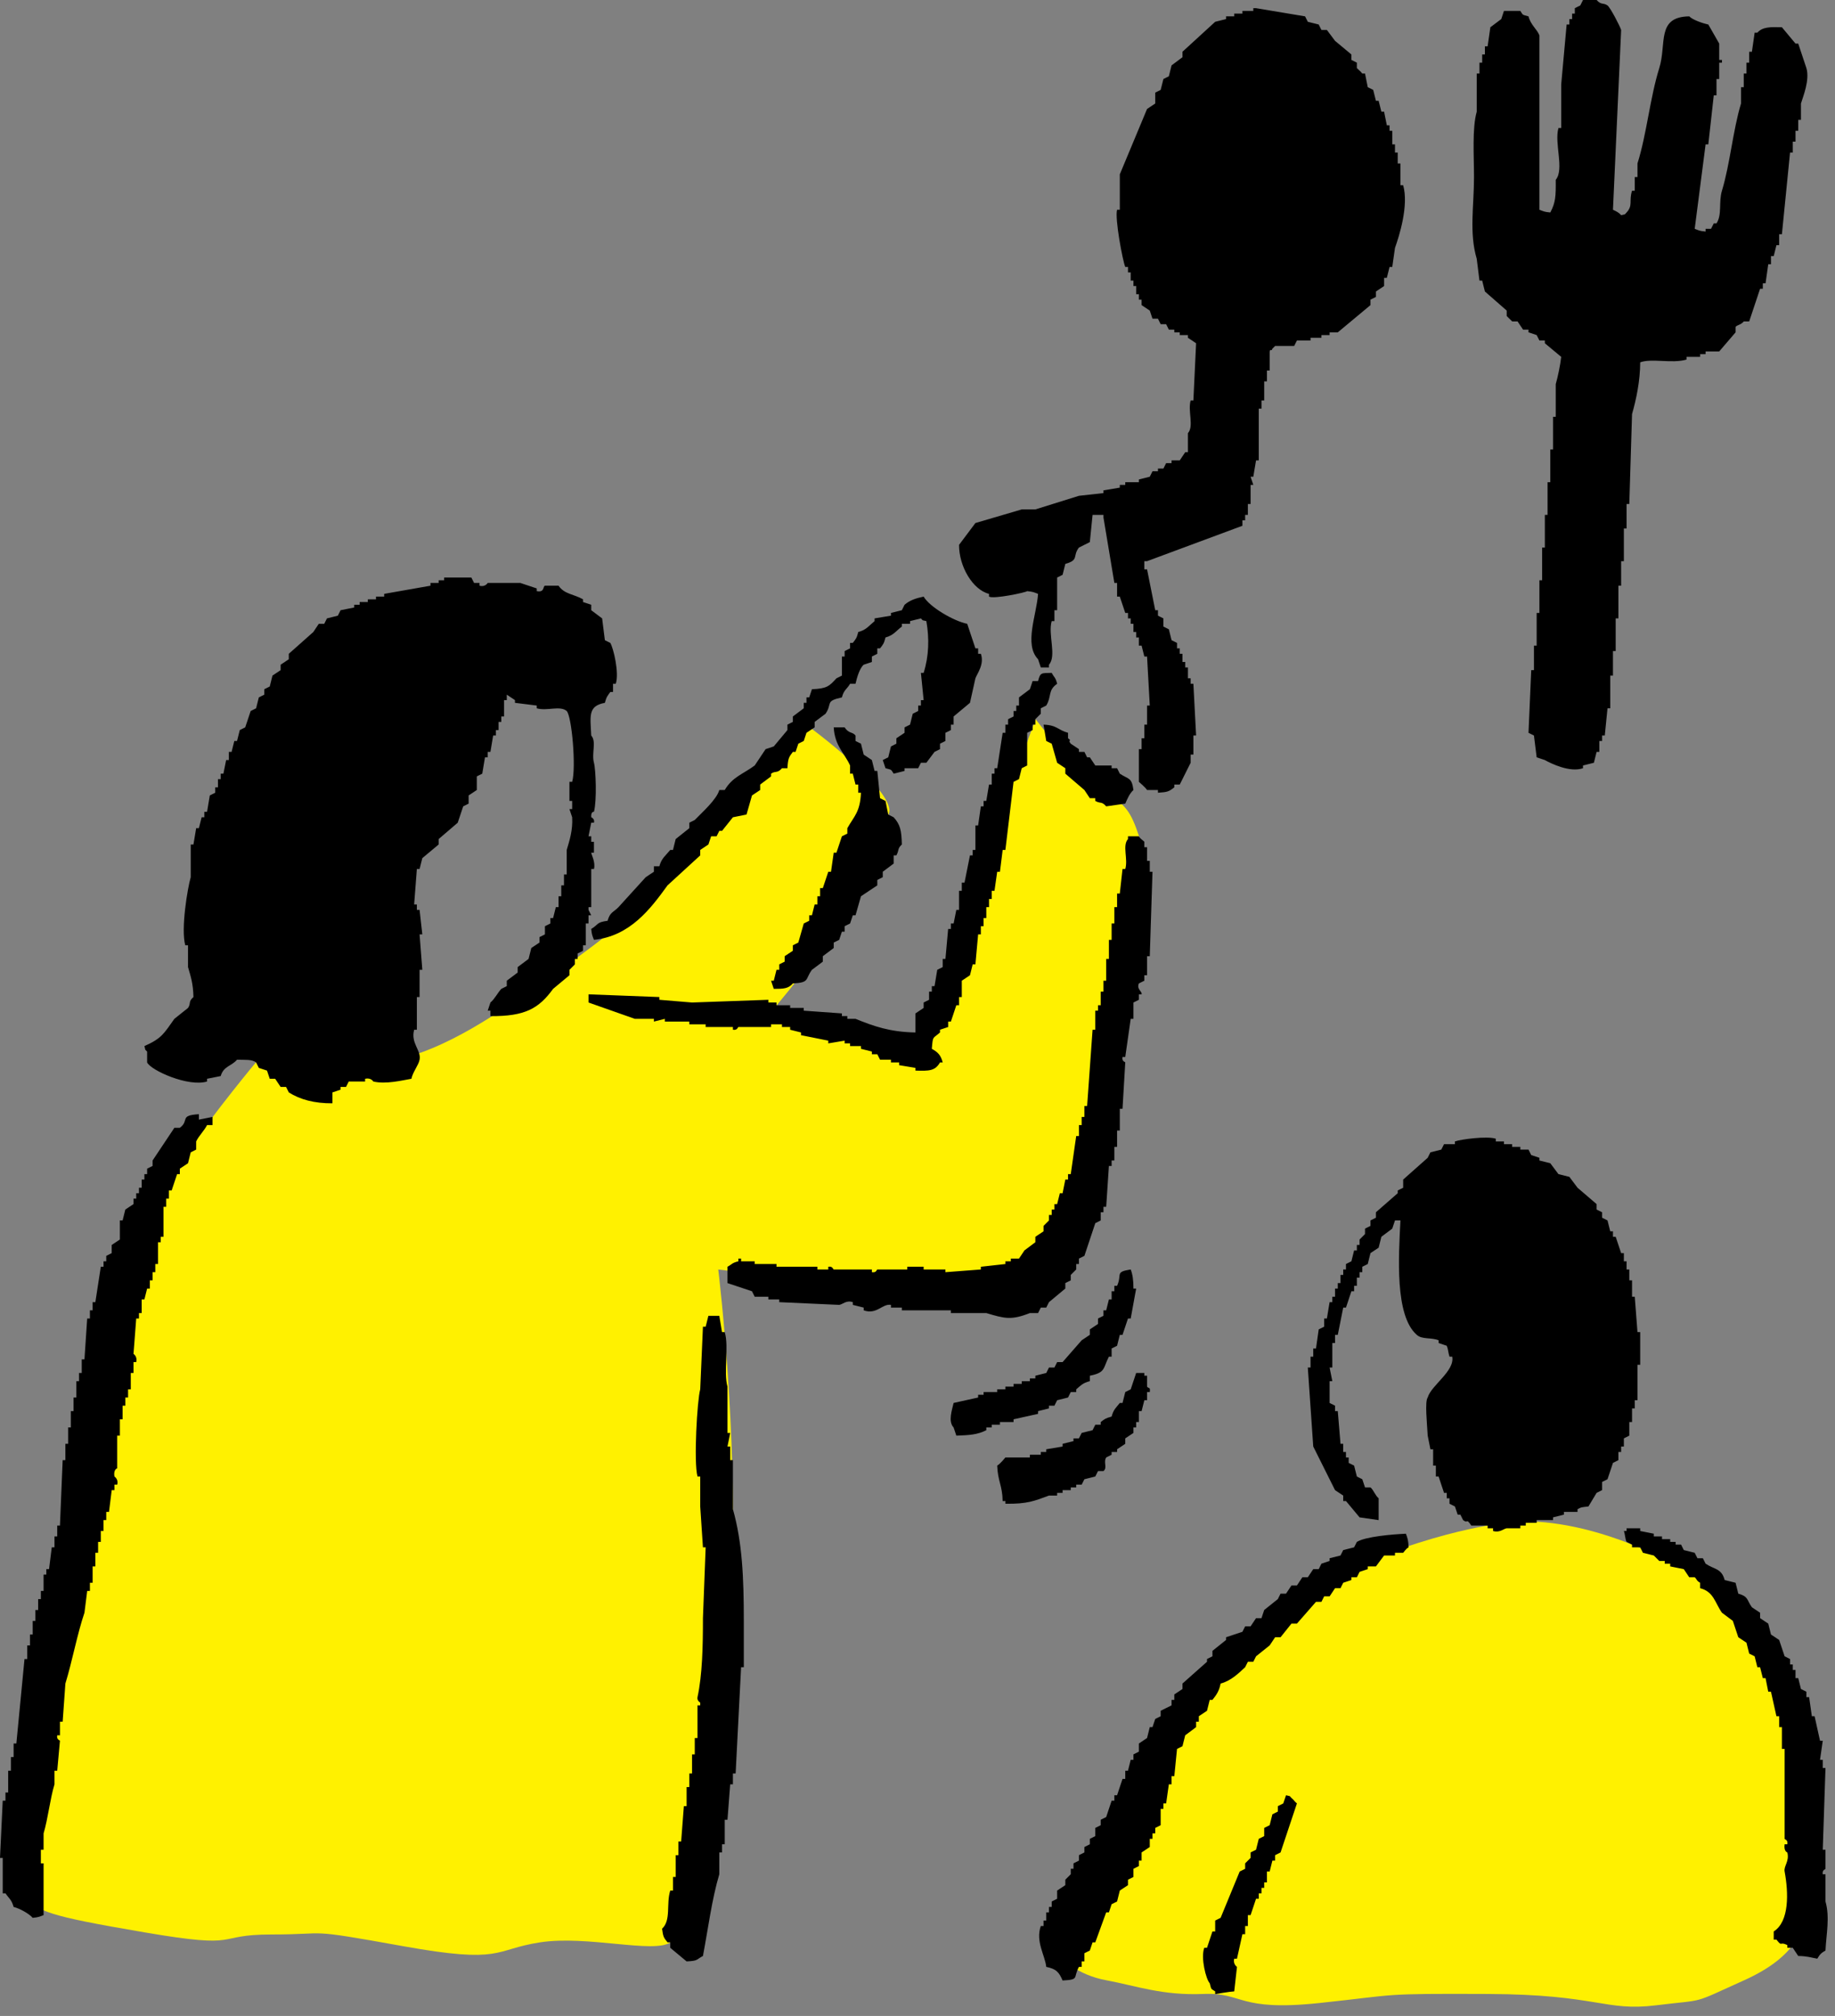
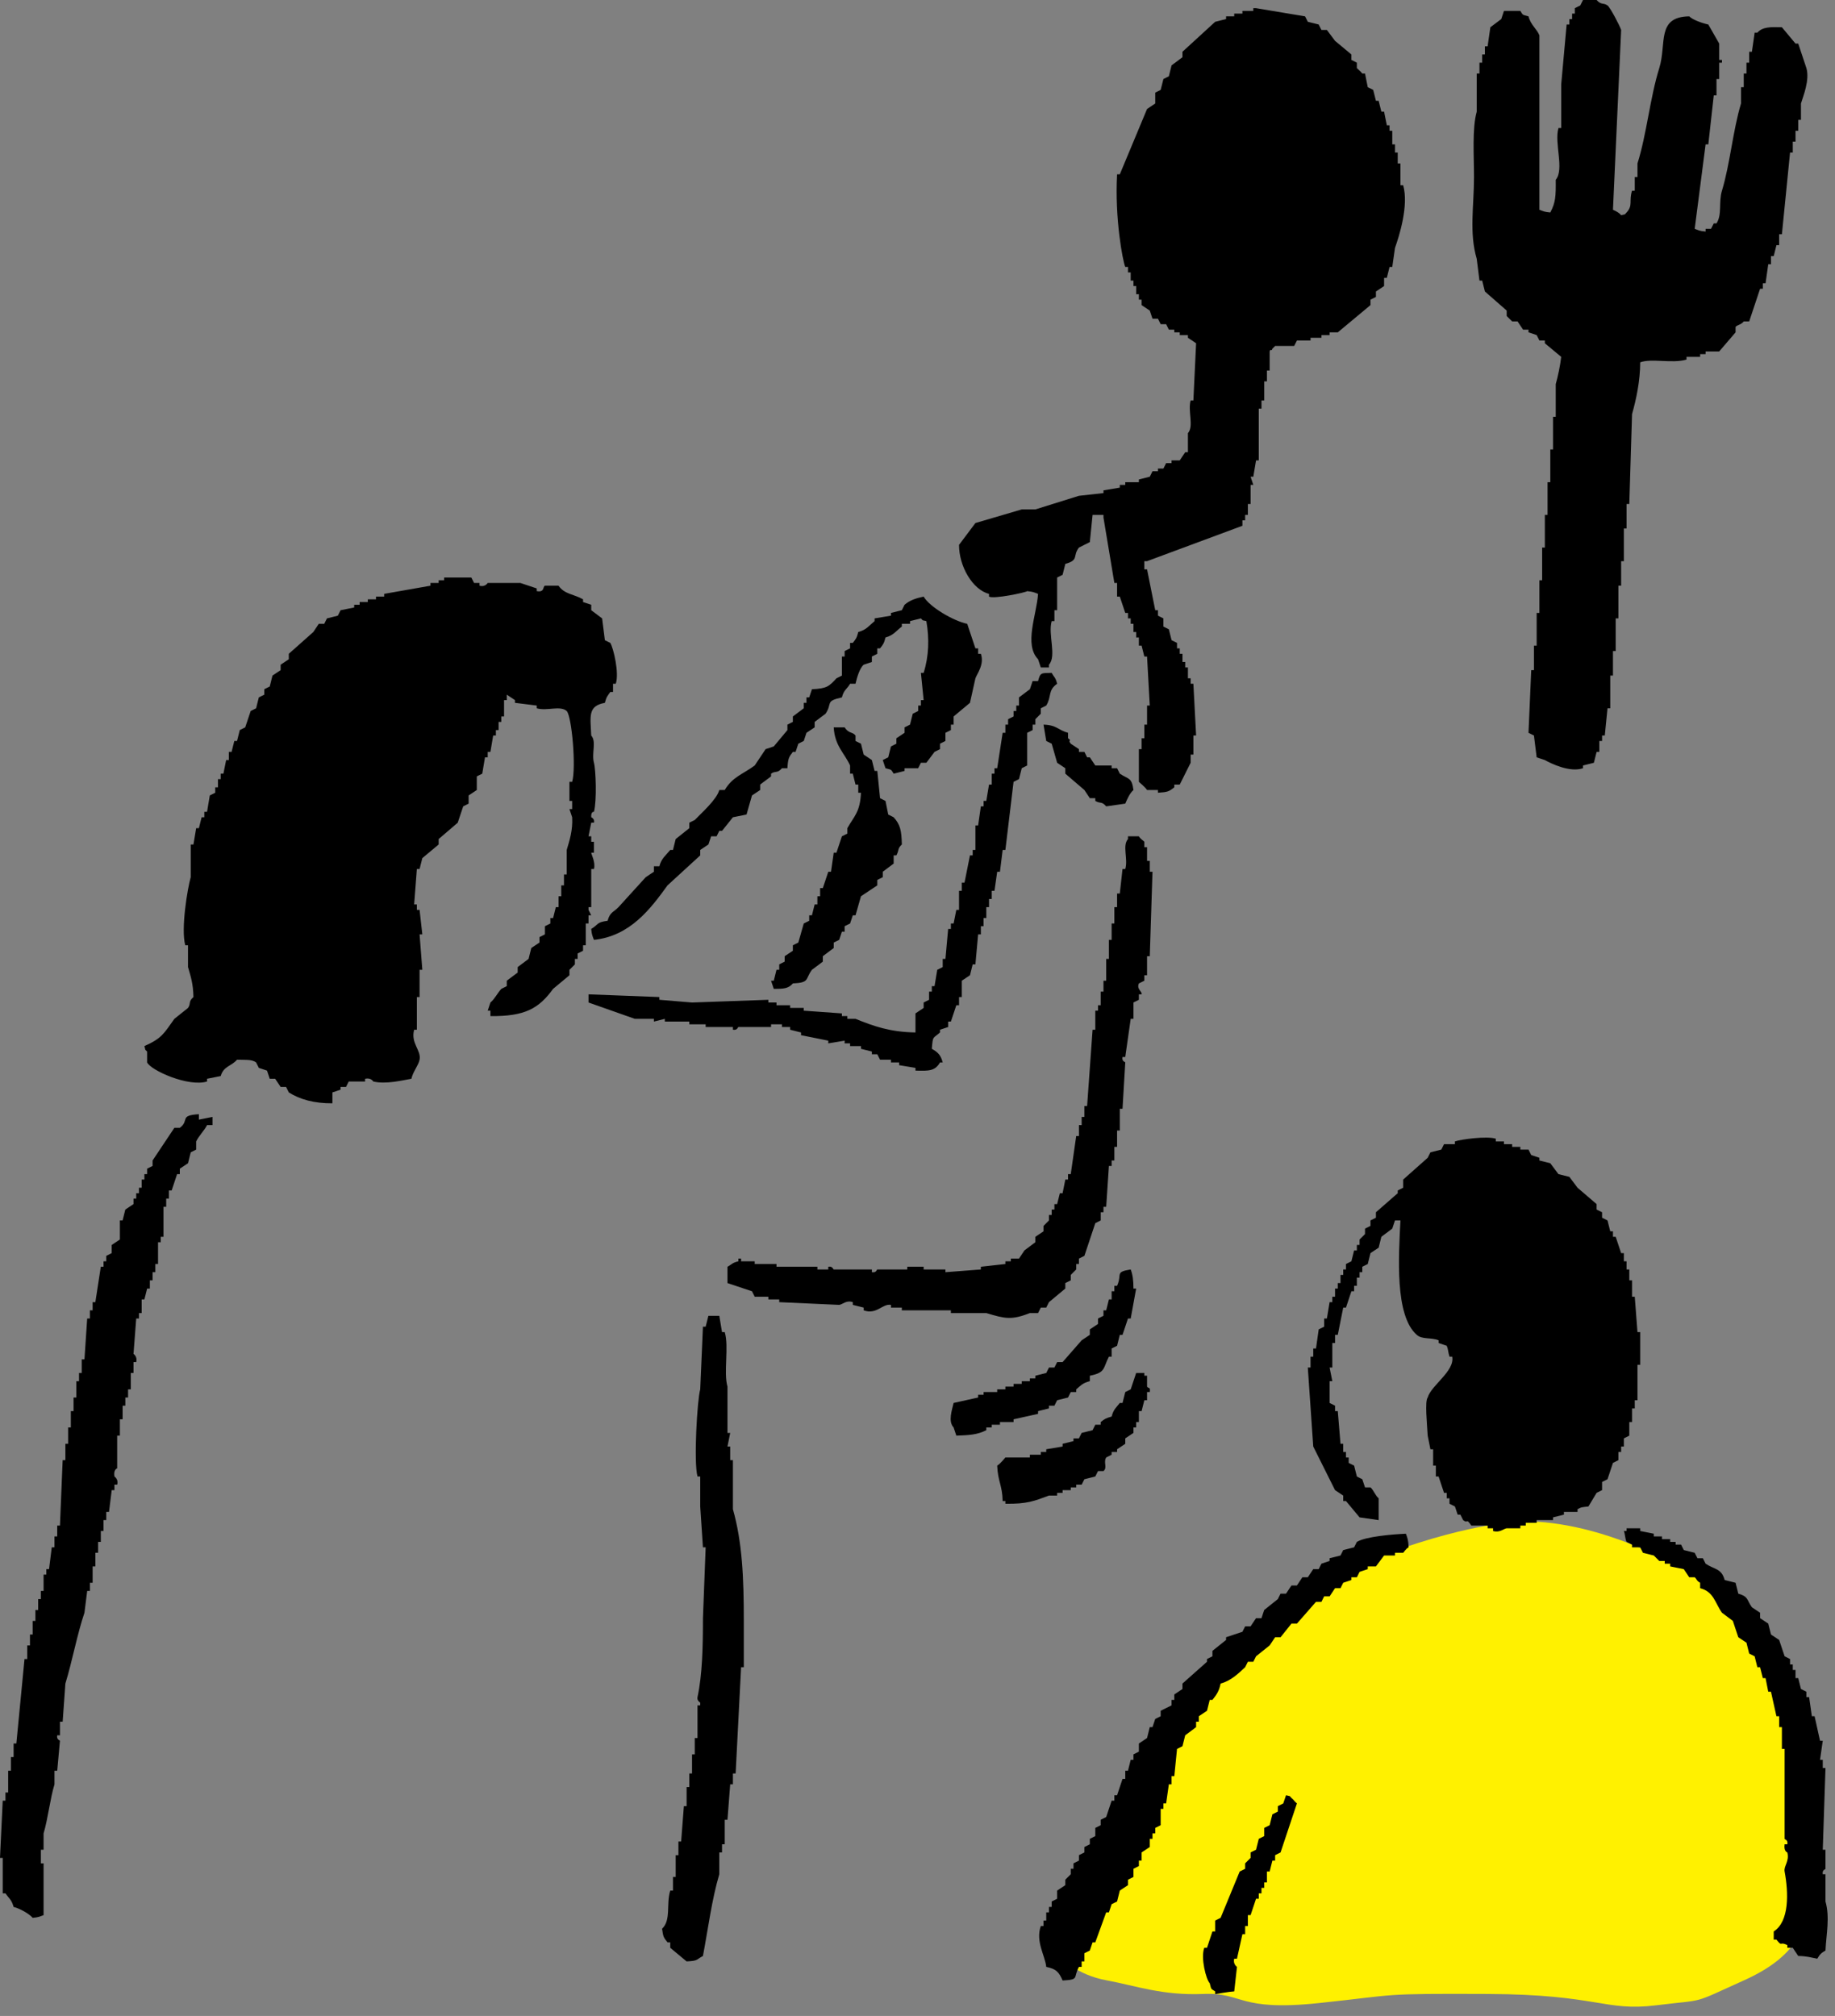
<svg xmlns="http://www.w3.org/2000/svg" width="81" height="89" viewBox="0 0 81 89" fill="none">
  <rect x="0" y="0" width="81" height="89" fill="#808080" stroke="none" />
-   <path fill-rule="evenodd" clip-rule="evenodd" d="M0.723 83.647C0.723 83.647 3.562 59.453 5.366 55.571C7.17 51.689 11.807 46.29 11.807 46.29C11.807 46.29 14.507 46.952 16.805 46.858C19.104 46.764 22.137 44.586 22.705 44.205C23.273 43.825 28.672 40.283 30.375 37.885C32.079 35.486 35.587 31.991 35.587 31.991C35.587 31.991 39.716 35.012 39.215 35.96C38.714 36.909 37.505 38.145 37.578 39.274C37.652 40.41 34.284 44.379 34.284 44.379L40.418 46.283L45.71 31.751C45.71 31.751 47.834 34.517 48.757 34.998C49.678 35.479 49.919 35.84 50.28 36.922C50.641 38.005 48.469 56.232 45.155 56.8C41.841 57.368 31.705 56.045 31.705 56.045C31.705 56.045 32.814 65.139 32.119 71.48C31.424 77.82 30.322 85.244 29.594 85.751C28.865 86.259 25.925 85.431 23.841 85.751C21.756 86.072 22.231 86.72 17.781 85.918C13.331 85.117 14.654 85.404 12.001 85.404C9.349 85.404 10.832 86.072 6.382 85.311C1.925 84.549 1.959 84.442 0.723 83.647Z" fill="#FFF100" />
  <path fill-rule="evenodd" clip-rule="evenodd" d="M65.666 67.35C65.666 67.35 60.494 68.165 56.799 71.005C53.104 73.845 50.833 79.344 49.035 82.277C47.238 85.21 46.476 86.159 46.67 86.299C46.857 86.446 47.519 87.188 48.848 87.428C50.171 87.676 51.307 88.103 53.111 88.03C54.908 87.956 54.628 88.811 58.229 88.431C61.831 88.05 60.808 88.01 65.679 88.03C70.543 88.05 70.831 88.811 73.102 88.531C75.374 88.25 74.586 88.511 76.984 87.428C79.39 86.346 79.477 85.157 79.791 84.662C80.111 84.168 79.831 72.268 74.332 69.268C68.826 66.275 65.666 67.35 65.666 67.35Z" fill="#FFF100" />
-   <path fill-rule="evenodd" clip-rule="evenodd" d="M65.185 11.425C65.225 11.746 65.266 12.067 65.306 12.388H65.426C65.466 12.548 65.506 12.708 65.546 12.869C65.867 13.149 66.188 13.43 66.508 13.711V13.951L66.749 14.192H66.989L67.23 14.553H67.471V14.673C67.591 14.713 67.711 14.753 67.831 14.793C67.871 14.873 67.912 14.953 67.952 15.034H68.192V15.154C68.433 15.354 68.673 15.555 68.914 15.755C68.874 16.129 68.76 16.657 68.673 16.958V18.401H68.553V19.844H68.433V21.288H68.312V22.731H68.192V24.174H68.072V25.617H67.952V27.06H67.831V28.504H67.711V29.586H67.591C67.551 30.508 67.511 31.43 67.471 32.352L67.711 32.472C67.751 32.793 67.791 33.114 67.831 33.435C67.952 33.475 68.072 33.515 68.192 33.555C68.466 33.709 69.295 34.116 69.876 33.916V33.795C70.036 33.755 70.197 33.715 70.357 33.675L70.477 33.194H70.597V32.713H70.718V32.472H70.838C70.878 32.072 70.918 31.671 70.958 31.27H71.079V29.826H71.199V28.744H71.319V27.301H71.439V25.858H71.56V24.775H71.68V23.332H71.8V22.25H71.92C71.96 20.927 72.001 19.604 72.041 18.281C72.221 17.653 72.401 16.817 72.401 15.996C72.916 15.809 73.798 16.062 74.446 15.875V15.755H75.047V15.635H75.288V15.515H75.889C76.13 15.234 76.37 14.953 76.611 14.673V14.432C76.678 14.345 76.858 14.339 76.972 14.192H77.212C77.373 13.711 77.533 13.229 77.693 12.748H77.814V12.508H77.934C77.974 12.227 78.014 11.947 78.054 11.666H78.174V11.305H78.295L78.415 10.824H78.535V10.343H78.656C78.776 9.14 78.896 7.938 79.016 6.735H79.136V6.254H79.257V5.773H79.377V5.292H79.497V4.57C79.591 4.256 79.892 3.541 79.738 3.007C79.618 2.646 79.497 2.285 79.377 1.924H79.257C79.056 1.684 78.856 1.443 78.656 1.203C78.148 1.189 77.8 1.183 77.573 1.443H77.453C77.413 1.724 77.373 2.004 77.332 2.285H77.212V2.766H77.092V3.247H76.972V3.849H76.851V4.57C76.497 5.739 76.364 7.256 76.01 8.419C75.856 8.927 76.023 9.474 75.769 9.862H75.649L75.528 10.102H75.288V10.223C75.007 10.196 74.987 10.169 74.807 10.102C74.967 8.86 75.128 7.617 75.288 6.374H75.408C75.488 5.653 75.569 4.931 75.649 4.209H75.769V3.488H75.889V2.766H76.01V2.646H75.889V1.924C75.729 1.644 75.569 1.363 75.408 1.082C75.154 1.029 74.713 0.875 74.566 0.722C73.103 0.742 73.578 1.931 73.243 3.007C72.836 4.303 72.689 5.92 72.281 7.216V7.817H72.161V8.419H72.041C71.894 8.88 72.094 9.06 71.8 9.381C71.666 9.515 71.8 9.434 71.56 9.501C71.459 9.381 71.353 9.334 71.199 9.261C71.319 6.615 71.439 3.969 71.56 1.323C71.506 1.149 71.079 0.327 70.958 0.241C70.771 0.107 70.684 0.234 70.477 0H69.876C69.836 0.08 69.796 0.16 69.756 0.241L69.515 0.361V0.601H69.395V0.842H69.275V1.082H69.154C69.074 1.964 68.994 2.846 68.914 3.728V5.653H68.793C68.6 6.321 69.061 7.477 68.673 7.938C68.68 8.673 68.666 8.94 68.433 9.381C68.152 9.354 68.132 9.327 67.952 9.261V1.563C67.851 1.29 67.564 1.102 67.471 0.722C67.183 0.641 67.243 0.688 67.11 0.481H66.388C66.348 0.601 66.308 0.722 66.268 0.842C66.108 0.962 65.947 1.082 65.787 1.203C65.747 1.483 65.707 1.764 65.666 2.045H65.546V2.405H65.426V2.766H65.306V3.247H65.185V4.931C64.978 5.666 65.065 6.889 65.065 7.817C65.065 9.107 64.845 10.27 65.185 11.425ZM43.657 26.218V26.339C43.858 26.459 45.281 26.158 45.341 26.098C45.622 26.125 45.642 26.152 45.822 26.218C45.755 27.167 45.194 28.45 45.822 29.105L45.943 29.466H46.303V29.346C46.651 28.958 46.25 27.996 46.424 27.421H46.544V26.94H46.664V25.497C46.744 25.457 46.825 25.417 46.905 25.377L47.025 24.895C47.646 24.722 47.332 24.555 47.626 24.174C47.787 24.094 47.947 24.014 48.107 23.933C48.147 23.532 48.188 23.132 48.228 22.731H48.709V22.851C48.869 23.813 49.029 24.775 49.19 25.737H49.31V26.339H49.43C49.511 26.579 49.591 26.82 49.671 27.06H49.791V27.301H49.911V27.541H50.032V27.902H50.152V28.143H50.272V28.504H50.392C50.432 28.664 50.473 28.824 50.513 28.985H50.633C50.673 29.706 50.713 30.428 50.753 31.149H50.633V31.991H50.513V32.593H50.392V33.074H50.272V34.517C50.272 34.517 50.573 34.771 50.633 34.878H51.114V34.998C51.542 34.971 51.602 34.945 51.836 34.758V34.637H52.076C52.236 34.317 52.397 33.996 52.557 33.675V33.314H52.678V32.472H52.798C52.758 31.711 52.718 30.949 52.678 30.187H52.557V29.947H52.437V29.466H52.317V29.225H52.196V28.864H52.076V28.624H51.956V28.383C51.876 28.343 51.795 28.303 51.715 28.263L51.595 27.782C51.515 27.742 51.435 27.702 51.355 27.662V27.301L51.114 27.181V26.94H50.994C50.873 26.339 50.753 25.737 50.633 25.136H50.513V24.775H50.633C52.036 24.254 53.439 23.733 54.842 23.212V22.971H54.963V22.731H55.083V22.25H55.203V21.408H55.323L55.203 21.047H55.323C55.364 20.806 55.404 20.566 55.444 20.325H55.564V18.04H55.684V17.679H55.804V16.838H55.925V16.357H56.045V15.515C56.099 15.354 56.112 15.555 56.165 15.394L56.286 15.274H57.127L57.248 15.034H57.849V14.913H58.33V14.793H58.691V14.673H59.052C59.533 14.272 60.014 13.871 60.495 13.47V13.229L60.736 13.109V12.869C60.856 12.789 60.976 12.708 61.096 12.628V12.267H61.217L61.337 11.786H61.457C61.497 11.506 61.537 11.225 61.577 10.944C61.764 10.423 62.192 9.067 61.938 8.178H61.818V7.216H61.698V6.735H61.577V6.374H61.457V5.773H61.337V5.532H61.217L61.096 4.931H60.976C60.936 4.771 60.896 4.61 60.856 4.45H60.736L60.615 3.969L60.375 3.849C60.335 3.648 60.294 3.448 60.254 3.247H60.134C60.074 3.16 59.9 3.02 59.894 3.007V2.766C59.813 2.726 59.733 2.686 59.653 2.646V2.405L58.931 1.804C58.811 1.644 58.691 1.483 58.571 1.323H58.33L58.21 1.082C58.05 1.042 57.889 1.002 57.729 0.962L57.608 0.722C56.887 0.601 56.165 0.481 55.444 0.361H55.323V0.481H54.842V0.601H54.481V0.722H54.121V0.842C53.96 0.882 53.8 0.922 53.64 0.962C53.159 1.403 52.678 1.844 52.196 2.285V2.526C52.036 2.646 51.876 2.766 51.715 2.886L51.595 3.368L51.355 3.488C51.315 3.648 51.274 3.808 51.234 3.969L50.994 4.089V4.57C50.873 4.65 50.753 4.731 50.633 4.811C50.232 5.773 49.831 6.735 49.43 7.697V9.261H49.31C49.203 9.642 49.557 11.519 49.671 11.786H49.791V12.027H49.911V12.388H50.032V12.628H50.152V12.989H50.272V13.229H50.392V13.47C50.513 13.55 50.633 13.63 50.753 13.711C50.793 13.831 50.833 13.951 50.873 14.071H51.114L51.234 14.312H51.475L51.595 14.553H51.836V14.673H52.076V14.793H52.437V14.913L52.798 15.154C52.758 15.996 52.718 16.838 52.678 17.679H52.557C52.424 18.154 52.711 18.815 52.437 19.123V19.965H52.317L52.076 20.325H51.715V20.446H51.475L51.355 20.686H51.114V20.806H50.873C50.833 20.887 50.793 20.967 50.753 21.047L50.272 21.167V21.288H49.671V21.408H49.43V21.528C49.19 21.568 48.949 21.608 48.709 21.648V21.769C48.348 21.809 47.987 21.849 47.626 21.889C47.058 22.069 46.27 22.31 45.702 22.49H45.101C44.419 22.691 43.738 22.891 43.056 23.091C42.816 23.412 42.575 23.733 42.334 24.054C42.328 25.002 42.936 26.038 43.657 26.218ZM25.978 40.41H26.098L25.978 40.17V40.049H26.098V38.366H26.218C26.299 38.065 26.091 37.704 26.098 37.644H26.218V37.163H26.098V36.922H25.978C26.018 36.722 26.058 36.522 26.098 36.321H26.218C26.265 36.147 26.098 36.081 26.098 36.081C26.078 35.813 26.218 35.84 26.218 35.84C26.352 35.332 26.299 33.969 26.218 33.675C26.105 33.254 26.339 32.74 26.098 32.472C26.058 31.604 25.945 31.169 26.7 31.029C26.773 30.755 26.806 30.742 26.94 30.548H27.06V30.187H27.181C27.341 29.713 27.08 28.617 26.94 28.383C26.86 28.343 26.78 28.303 26.7 28.263C26.66 27.942 26.619 27.622 26.579 27.301L26.098 26.94V26.7L25.737 26.579V26.459C25.323 26.225 24.916 26.238 24.655 25.858H24.054C23.953 25.898 24.047 26.165 23.693 26.098V25.978L22.971 25.737H21.528C21.528 25.737 21.414 25.931 21.167 25.858V25.737H20.927C20.887 25.657 20.846 25.577 20.806 25.497H19.604V25.617H19.363V25.737H19.002V25.858C18.321 25.978 17.639 26.098 16.958 26.218V26.339H16.597V26.459H16.236V26.579H15.875V26.7H15.635V26.82L15.034 26.94L14.913 27.181C14.753 27.221 14.593 27.261 14.432 27.301L14.312 27.541H14.071C13.991 27.662 13.911 27.782 13.831 27.902C13.47 28.223 13.109 28.544 12.748 28.864V29.105C12.628 29.185 12.508 29.265 12.388 29.346V29.586C12.267 29.666 12.147 29.746 12.027 29.826L11.907 30.308C11.826 30.348 11.746 30.388 11.666 30.428V30.668C11.586 30.709 11.506 30.749 11.425 30.789L11.305 31.27L11.065 31.39C10.985 31.631 10.904 31.871 10.824 32.112C10.744 32.152 10.664 32.192 10.584 32.232L10.463 32.713H10.343C10.303 32.873 10.263 33.034 10.223 33.194H10.102V33.555H9.982C9.942 33.755 9.902 33.956 9.862 34.156H9.742V34.397H9.621V34.758H9.501V34.998L9.261 35.118C9.221 35.359 9.18 35.599 9.14 35.84H9.02V36.081H8.9L8.78 36.562H8.659C8.619 36.802 8.579 37.043 8.539 37.283H8.419V38.726C8.278 39.214 7.978 41.005 8.178 41.733H8.299V42.695C8.419 43.109 8.526 43.417 8.539 44.018C8.299 44.225 8.439 44.299 8.299 44.499C8.098 44.66 7.898 44.82 7.697 44.98C7.236 45.622 7.156 45.836 6.374 46.183C6.448 46.424 6.361 46.283 6.494 46.424V46.905C6.662 47.259 8.319 48 9.14 47.746V47.626C9.341 47.586 9.541 47.546 9.742 47.506C9.869 47.065 10.209 47.078 10.463 46.784C10.811 46.798 11.111 46.758 11.305 46.905L11.425 47.145C11.546 47.185 11.666 47.225 11.786 47.265L11.907 47.626H12.147C12.227 47.746 12.307 47.867 12.388 47.987H12.628C12.668 48.067 12.708 48.147 12.748 48.228C13.243 48.542 13.878 48.715 14.673 48.709V48.228C14.793 48.188 14.913 48.147 15.034 48.107V47.987H15.274C15.314 47.907 15.354 47.827 15.394 47.746H16.116V47.626C16.377 47.566 16.477 47.746 16.477 47.746C17.031 47.88 17.766 47.693 18.16 47.626C18.227 47.312 18.474 47.032 18.521 46.784C18.602 46.363 18.12 46.063 18.281 45.461H18.401V44.018H18.521V42.816H18.642C18.602 42.294 18.561 41.773 18.521 41.252H18.642L18.521 40.17H18.401V39.929H18.281C18.321 39.408 18.361 38.887 18.401 38.366H18.521L18.642 37.885C18.882 37.684 19.123 37.484 19.363 37.283V37.043C19.644 36.802 19.924 36.562 20.205 36.321C20.285 36.081 20.365 35.84 20.446 35.599L20.686 35.479V35.118C20.806 35.038 20.927 34.958 21.047 34.878V34.276L21.288 34.156C21.328 33.916 21.368 33.675 21.408 33.435H21.528V33.194H21.648C21.688 32.953 21.729 32.713 21.769 32.472H21.889V32.232H22.009V31.871H22.129V31.631H22.25V30.909H22.37V30.668C22.49 30.749 22.61 30.829 22.731 30.909V31.029L23.693 31.149V31.27C24.147 31.403 24.722 31.136 25.016 31.39C25.243 31.637 25.437 33.896 25.256 34.517H25.136V35.359H25.256V35.72H25.136C25.176 35.84 25.216 35.96 25.256 36.081C25.29 36.655 25.136 37.116 25.016 37.524V38.606H24.895V39.087H24.775V39.568H24.655V40.049H24.535L24.415 40.53H24.294V40.771L24.054 40.891V41.252L23.813 41.372V41.613C23.693 41.693 23.573 41.773 23.452 41.853L23.332 42.334L22.851 42.695V42.936C22.691 43.056 22.53 43.176 22.37 43.297V43.537L22.129 43.657C21.956 43.844 21.842 44.098 21.648 44.259L21.528 44.62H21.648V44.86C23.178 44.873 23.78 44.526 24.415 43.657C24.655 43.457 24.895 43.257 25.136 43.056V42.816L25.377 42.575V42.334H25.497V42.094C25.577 42.054 25.657 42.014 25.737 41.974V41.733H25.858V40.771H25.978V40.41ZM26.82 40.651C26.312 40.718 26.426 40.818 26.098 41.011C26.125 41.292 26.152 41.312 26.218 41.493C27.815 41.325 28.711 40.13 29.466 39.087C29.947 38.646 30.428 38.205 30.909 37.764V37.524L31.27 37.283L31.39 36.922H31.631C31.671 36.842 31.711 36.762 31.751 36.682H31.871L32.352 36.081C32.553 36.04 32.753 36 32.953 35.96C33.034 35.68 33.114 35.399 33.194 35.118L33.555 34.878V34.637C33.715 34.517 33.876 34.397 34.036 34.276V34.156C34.236 34.016 34.31 34.156 34.517 33.916H34.758C34.784 33.488 34.818 33.428 34.998 33.194H35.118L35.239 32.833C35.319 32.793 35.399 32.753 35.479 32.713L35.599 32.352C35.72 32.272 35.84 32.192 35.96 32.112V31.871C36.121 31.751 36.281 31.631 36.441 31.51C36.755 31.049 36.401 30.956 37.163 30.789C37.25 30.448 37.377 30.441 37.524 30.187H37.764C37.824 29.92 37.945 29.499 38.125 29.346L38.486 29.225V28.985L38.726 28.864V28.624H38.847C38.987 28.444 39.02 28.41 39.087 28.143C39.455 28.043 39.548 27.855 39.809 27.662V27.541H40.17V27.421L40.651 27.301C40.784 27.434 40.651 27.354 40.891 27.421C41.025 28.196 41.005 28.958 40.771 29.706H40.651C40.691 30.107 40.731 30.508 40.771 30.909H40.651V31.149H40.53V31.39L40.29 31.51C40.25 31.671 40.21 31.831 40.17 31.991L39.929 32.112V32.352C39.809 32.432 39.688 32.513 39.568 32.593V32.833L39.328 32.953L39.208 33.435L38.967 33.555C39.007 33.675 39.047 33.795 39.087 33.916C39.374 33.996 39.314 33.949 39.448 34.156C39.608 34.116 39.769 34.076 39.929 34.036V33.916H40.53C40.571 33.836 40.611 33.755 40.651 33.675H40.891L41.252 33.194L41.493 33.074V32.833C41.573 32.793 41.653 32.753 41.733 32.713V32.352C41.813 32.312 41.894 32.272 41.974 32.232V31.991H42.094V31.631C42.334 31.43 42.575 31.23 42.816 31.029C42.896 30.668 42.976 30.308 43.056 29.947C43.143 29.72 43.457 29.325 43.297 28.864H43.176V28.624H43.056C42.936 28.263 42.816 27.902 42.695 27.541C42.087 27.415 41.038 26.8 40.771 26.339C40.423 26.412 40.15 26.506 39.929 26.7C39.889 26.78 39.849 26.86 39.809 26.94C39.648 26.98 39.488 27.02 39.328 27.06V27.181C39.087 27.221 38.847 27.261 38.606 27.301V27.421C38.359 27.622 38.245 27.809 37.885 27.902C37.818 28.169 37.784 28.203 37.644 28.383H37.524V28.624C37.444 28.664 37.363 28.704 37.283 28.744V28.985H37.163V29.826L36.922 29.947C36.602 30.294 36.508 30.401 35.84 30.428C35.8 30.548 35.76 30.668 35.72 30.789H35.599V31.029H35.479V31.27L34.998 31.631V31.871C34.918 31.911 34.838 31.951 34.758 31.991V32.232C34.557 32.472 34.357 32.713 34.156 32.953L33.795 33.074C33.635 33.314 33.475 33.555 33.314 33.795C32.8 34.176 32.332 34.297 31.991 34.878H31.751C31.637 35.299 30.969 35.887 30.668 36.201L30.428 36.321V36.562C30.227 36.722 30.027 36.882 29.826 37.043C29.786 37.203 29.746 37.363 29.706 37.524H29.586C29.386 37.771 29.198 37.891 29.105 38.245H28.864V38.486C28.744 38.566 28.624 38.646 28.504 38.726C28.103 39.167 27.702 39.608 27.301 40.049C27.074 40.283 26.927 40.263 26.82 40.651ZM29.346 44.98V45.101H30.428V45.221H31.149V45.341H32.352V45.461C32.553 45.495 32.566 45.348 32.593 45.341H34.036V45.221H34.517V45.341H34.878V45.461L35.359 45.582V45.702C35.76 45.782 36.161 45.862 36.562 45.943V46.063C36.802 46.023 37.043 45.983 37.283 45.943V46.063H37.524V46.183H38.005V46.303L38.486 46.424V46.544H38.726C38.767 46.624 38.807 46.704 38.847 46.784H39.328V46.905H39.688V47.025C39.929 47.065 40.17 47.105 40.41 47.145V47.265C41.018 47.285 41.279 47.279 41.493 46.905H41.613C41.526 46.571 41.392 46.45 41.132 46.303C41.185 45.702 41.165 45.876 41.493 45.582V45.461C41.613 45.421 41.733 45.381 41.853 45.341V45.101H41.974C42.054 44.86 42.134 44.62 42.214 44.379H42.334V44.018H42.455V43.297C42.575 43.216 42.695 43.136 42.816 43.056C42.856 42.896 42.896 42.735 42.936 42.575H43.056C43.096 42.134 43.136 41.693 43.176 41.252H43.297V40.891H43.417V40.53H43.537V40.049H43.657V39.688H43.778V39.328H43.898C43.938 39.047 43.978 38.767 44.018 38.486H44.139C44.179 38.165 44.219 37.844 44.259 37.524H44.379C44.499 36.522 44.62 35.519 44.74 34.517C44.82 34.477 44.9 34.437 44.98 34.397L45.101 33.916L45.341 33.795V32.352L45.582 32.232V31.991H45.702V31.751L45.943 31.51V31.27L46.183 31.149C46.43 30.742 46.243 30.481 46.664 30.187C46.591 29.893 46.537 29.92 46.424 29.706C45.962 29.72 45.922 29.68 45.822 30.067H45.582L45.461 30.428C45.301 30.548 45.141 30.668 44.98 30.789V31.149H44.86V31.39H44.74V31.631C44.66 31.671 44.579 31.711 44.499 31.751V31.991H44.379V32.352H44.259C44.179 32.873 44.098 33.395 44.018 33.916H43.898V34.156H43.778V34.637H43.657C43.617 34.878 43.577 35.118 43.537 35.359H43.417V35.599H43.297C43.257 35.88 43.216 36.161 43.176 36.441H43.056V37.524H42.936V37.764H42.816C42.735 38.165 42.655 38.566 42.575 38.967H42.455V39.328H42.334V40.17H42.214C42.174 40.37 42.134 40.571 42.094 40.771H41.974V41.011H41.853C41.813 41.453 41.773 41.894 41.733 42.334H41.613V42.695C41.533 42.735 41.453 42.775 41.372 42.816L41.252 43.537H41.132V43.778H41.011V44.139C40.931 44.179 40.851 44.219 40.771 44.259V44.499L40.41 44.74V45.582C39.274 45.562 38.559 45.301 37.764 44.98H37.403V44.86H37.163V44.74C36.602 44.7 36.04 44.66 35.479 44.62V44.499H34.878V44.379H34.276V44.259H33.916V44.139C32.793 44.179 31.671 44.219 30.548 44.259C30.067 44.219 29.586 44.179 29.105 44.139V44.018C28.063 43.978 27.02 43.938 25.978 43.898V44.259C26.66 44.499 27.341 44.74 28.023 44.98H28.864V45.101L29.346 44.98ZM48.829 35.599L49.671 35.479C49.764 35.265 49.865 35.025 50.032 34.878C49.958 34.303 49.804 34.41 49.43 34.156L49.31 33.916H49.069V33.795H48.348C48.268 33.675 48.188 33.555 48.107 33.435H47.987L47.867 33.194H47.626V33.074L47.265 32.833C47.098 32.619 47.359 32.76 47.145 32.593V32.352C46.697 32.232 46.664 32.011 46.063 31.991L46.183 32.713C46.263 32.753 46.343 32.793 46.424 32.833L46.664 33.675C46.784 33.755 46.905 33.836 47.025 33.916V34.156C47.306 34.397 47.586 34.637 47.867 34.878L48.107 35.239H48.348V35.359C48.595 35.499 48.615 35.359 48.829 35.599ZM37.403 36.802L37.163 36.922L36.922 37.644H36.802C36.762 37.925 36.722 38.205 36.682 38.486H36.562C36.481 38.726 36.401 38.967 36.321 39.208H36.201V39.568H36.081V39.929H35.96L35.84 40.41H35.72V40.651C35.639 40.691 35.559 40.731 35.479 40.771L35.239 41.613L34.998 41.733V41.974C34.878 42.054 34.758 42.134 34.637 42.214V42.455L34.397 42.575V42.816H34.276L34.156 43.297H34.036L34.156 43.657C34.597 43.657 34.804 43.644 34.998 43.417C35.753 43.377 35.526 43.243 35.84 42.816C36 42.695 36.161 42.575 36.321 42.455V42.214C36.481 42.094 36.642 41.974 36.802 41.853V41.613L37.043 41.493L37.163 41.132H37.283V40.891L37.524 40.771C37.564 40.651 37.604 40.53 37.644 40.41H37.764C37.844 40.13 37.925 39.849 38.005 39.568L38.726 39.087V38.847C38.807 38.807 38.887 38.767 38.967 38.726V38.486L39.448 38.125V37.764H39.568C39.702 37.51 39.602 37.477 39.809 37.283C39.795 36.655 39.735 36.401 39.448 36.081L39.208 35.96C39.167 35.76 39.127 35.559 39.087 35.359L38.847 35.239C38.807 34.838 38.767 34.437 38.726 34.036H38.606C38.566 33.876 38.526 33.715 38.486 33.555L38.125 33.314L38.005 32.833C37.925 32.793 37.844 32.753 37.764 32.713V32.472C37.631 32.299 37.47 32.399 37.283 32.112H36.802C36.849 32.934 37.27 33.234 37.524 33.795V34.156H37.644L37.764 34.637H37.885V34.998H38.005C37.965 35.853 37.711 36.02 37.403 36.562V36.802V36.802ZM41.974 57.849V57.969H43.537C44.359 58.217 44.646 58.29 45.461 57.969H45.822C45.862 57.889 45.902 57.809 45.943 57.729H46.183L46.303 57.488C46.544 57.288 46.784 57.087 47.025 56.887V56.646L47.265 56.526V56.286L47.506 56.045V55.804H47.626V55.564C47.706 55.524 47.787 55.484 47.867 55.444C48.027 54.963 48.188 54.481 48.348 54.001L48.588 53.88V53.519H48.709V53.279H48.829C48.869 52.678 48.909 52.076 48.949 51.475H49.069V51.234H49.19V50.633H49.31V49.911H49.43V48.949H49.55C49.591 48.268 49.631 47.586 49.671 46.905C49.664 46.871 49.511 46.871 49.55 46.664H49.671C49.751 46.103 49.831 45.542 49.911 44.98H50.032V44.259L50.272 44.139V43.898H50.392C50.426 43.764 50.159 43.677 50.272 43.417L50.513 43.297V43.056H50.633V42.214H50.753C50.793 40.971 50.833 39.729 50.873 38.486H50.753V38.005H50.633V37.403H50.513V37.163C50.479 37.116 50.346 37.049 50.272 36.922H49.791V37.043C49.531 37.337 49.804 37.918 49.671 38.366H49.55C49.511 38.726 49.47 39.087 49.43 39.448H49.31V40.049H49.19V40.771H49.069V41.493H48.949V42.334H48.829V43.297H48.709V43.778H48.588V44.379H48.468V44.62H48.348V45.461H48.228C48.147 46.584 48.067 47.706 47.987 48.829H47.867V49.31H47.746V49.671H47.626V50.152H47.506C47.426 50.713 47.346 51.274 47.265 51.836H47.145V52.076H47.025L46.905 52.678H46.784C46.744 52.838 46.704 52.998 46.664 53.159H46.544V53.399H46.424V53.64H46.303V53.88L46.063 54.121V54.361C45.943 54.441 45.822 54.522 45.702 54.602V54.842L45.221 55.203L44.98 55.564H44.62V55.684H44.379V55.804C44.018 55.845 43.657 55.885 43.297 55.925V56.045C42.775 56.085 42.254 56.125 41.733 56.165V56.045H40.771V55.925H40.049V56.045H38.726C38.693 56.052 38.693 56.199 38.486 56.165V56.045H36.802C36.769 56.038 36.762 55.891 36.562 55.925V56.045H36.081V55.925H34.276V55.804H33.314V55.684H32.713V55.564H32.593V55.684C32.299 55.758 32.325 55.811 32.112 55.925V56.646C32.472 56.767 32.833 56.887 33.194 57.007L33.314 57.248H33.916V57.368H34.397V57.488C35.279 57.528 36.161 57.568 37.043 57.608C37.196 57.589 37.357 57.388 37.644 57.488V57.608C37.804 57.649 37.965 57.689 38.125 57.729V57.849C38.7 58.056 38.947 57.542 39.328 57.608V57.729H39.809V57.849H41.974V57.849ZM8.78 49.19C7.891 49.243 8.379 49.464 7.938 49.791H7.697C7.376 50.272 7.056 50.753 6.735 51.234V51.475C6.655 51.515 6.575 51.555 6.494 51.595V51.836H6.374V52.076H6.254V52.437H6.134V52.678H6.013V52.918H5.893V53.159C5.773 53.239 5.653 53.319 5.532 53.399C5.492 53.559 5.452 53.72 5.412 53.88H5.292V54.722C5.172 54.802 5.051 54.882 4.931 54.963V55.323L4.69 55.444V55.684H4.57V55.925H4.45C4.37 56.446 4.29 56.967 4.209 57.488H4.089V57.849H3.969V58.21H3.849C3.808 58.811 3.768 59.413 3.728 60.014H3.608V60.615H3.488V60.976H3.368V61.698H3.247V62.299H3.127V63.021H3.007V63.742H2.886V64.464H2.766C2.726 65.426 2.686 66.388 2.646 67.35H2.526V67.831H2.405V68.312H2.285C2.245 68.633 2.205 68.954 2.165 69.275H2.045V69.515H1.924V70.237H1.804V70.597H1.684V71.079H1.563V71.56H1.443V72.161H1.323V72.642H1.203V73.243H1.082C0.962 74.486 0.842 75.729 0.722 76.972H0.601V77.573H0.481V78.174H0.361V79.136H0.241V79.497H0.12C0.08 80.339 0.04 81.181 0 82.023H0.12V83.587H0.241C0.401 83.82 0.508 83.86 0.601 84.188C0.875 84.255 1.29 84.489 1.443 84.669C1.724 84.642 1.744 84.615 1.924 84.549V82.263H1.804V81.662H1.924V80.941C2.118 80.293 2.212 79.404 2.405 78.776V78.174H2.526C2.566 77.733 2.606 77.292 2.646 76.851C2.646 76.831 2.486 76.805 2.526 76.611H2.646V76.01H2.766C2.806 75.448 2.846 74.887 2.886 74.326C3.187 73.35 3.408 72.141 3.728 71.199C3.768 70.878 3.808 70.557 3.849 70.237H3.969V69.876H4.089V69.154H4.209V68.553H4.33V68.072H4.45V67.591H4.57V67.11H4.69V66.749H4.811C4.851 66.428 4.891 66.108 4.931 65.787H5.051V65.546H5.172C5.245 65.312 5.051 65.185 5.051 65.185C4.998 64.871 5.172 64.825 5.172 64.825V63.381H5.292V62.66H5.412V62.058H5.532V61.698H5.653V61.337H5.773V60.615H5.893V60.134H6.013C6.074 59.88 5.893 59.773 5.893 59.773C5.933 59.252 5.973 58.731 6.013 58.21H6.134V57.969H6.254V57.368H6.374L6.494 56.887H6.615V56.526H6.735V56.165H6.855V55.804H6.976V54.842H7.096V54.602H7.216V53.279H7.336V52.918H7.457V52.557H7.577C7.657 52.317 7.737 52.076 7.817 51.836H7.938V51.595L8.299 51.355L8.419 50.873C8.499 50.833 8.579 50.793 8.659 50.753V50.392C8.766 50.159 9.02 49.911 9.14 49.671H9.381V49.31L8.78 49.43V49.19V49.19ZM71.68 63.502C71.76 63.462 71.84 63.422 71.92 63.381V62.78H72.041V62.179H72.161V61.818H72.281V60.254H72.401V58.811H72.281C72.241 58.29 72.201 57.769 72.161 57.248H72.041V56.526H71.92V56.045H71.8V55.684H71.68V55.323H71.56C71.48 55.083 71.399 54.842 71.319 54.602H71.199V54.361H71.079L70.958 53.88C70.878 53.84 70.798 53.8 70.718 53.76V53.519L70.477 53.399V53.159C70.197 52.918 69.916 52.678 69.635 52.437L69.275 51.956C69.114 51.916 68.954 51.876 68.793 51.836C68.673 51.675 68.553 51.515 68.433 51.355L67.952 51.234V51.114C67.831 51.074 67.711 51.034 67.591 50.994C67.551 50.914 67.511 50.833 67.471 50.753H67.11V50.633H66.749V50.513H66.388V50.392H66.027V50.272C65.633 50.145 64.484 50.299 64.223 50.392V50.513H63.742L63.622 50.753C63.462 50.793 63.301 50.833 63.141 50.873L63.021 51.114C62.66 51.435 62.299 51.755 61.938 52.076V52.437C61.858 52.477 61.778 52.517 61.698 52.557V52.678C61.377 52.958 61.056 53.239 60.736 53.519V53.76C60.655 53.8 60.575 53.84 60.495 53.88V54.121L60.254 54.241V54.481L60.014 54.722V54.963H59.894V55.203H59.773L59.653 55.684C59.573 55.724 59.493 55.764 59.413 55.804V56.045H59.292V56.286H59.172V56.646H59.052V56.887H58.931V57.248H58.811V57.488H58.691C58.651 57.729 58.611 57.969 58.571 58.21H58.45V58.571L58.21 58.691C58.17 58.972 58.13 59.252 58.09 59.533H57.969V59.894H57.849V60.375H57.729C57.809 61.537 57.889 62.7 57.969 63.862C58.29 64.504 58.611 65.145 58.931 65.787C59.052 65.867 59.172 65.947 59.292 66.027V66.268H59.413C59.613 66.508 59.813 66.749 60.014 66.989C60.294 67.029 60.575 67.07 60.856 67.11V66.148C60.709 66.027 60.622 65.767 60.495 65.666H60.254L60.134 65.306L59.894 65.185C59.853 65.025 59.813 64.865 59.773 64.704L59.533 64.584V64.344H59.413V64.103H59.292V63.742H59.172C59.132 63.261 59.092 62.78 59.052 62.299H58.931V62.058C58.851 62.018 58.771 61.978 58.691 61.938V60.976H58.811C58.771 60.776 58.731 60.575 58.691 60.375H58.811V59.292H58.931V58.931H59.052C59.132 58.531 59.212 58.13 59.292 57.729H59.413L59.653 57.007H59.773V56.767H59.894V56.406H60.014V56.165H60.134V55.925L60.375 55.804C60.415 55.644 60.455 55.484 60.495 55.323C60.615 55.243 60.736 55.163 60.856 55.083C60.896 54.922 60.936 54.762 60.976 54.602L61.457 54.241L61.577 53.88H61.818C61.738 55.464 61.564 58.083 62.539 58.931C62.767 59.145 63.194 59.038 63.502 59.172V59.292C63.622 59.332 63.742 59.372 63.862 59.413C63.936 59.6 63.909 59.646 63.983 59.894H64.103C64.223 60.535 63.174 61.156 63.021 61.698C62.887 61.865 62.994 62.874 63.021 63.381C63.061 63.582 63.101 63.782 63.141 63.983H63.261V64.704H63.381V65.185H63.502C63.582 65.426 63.662 65.666 63.742 65.907H63.862V66.148H63.983V66.388L64.223 66.508C64.263 66.629 64.303 66.749 64.344 66.869H64.464L64.584 67.11C64.818 67.29 64.704 66.989 64.945 67.35H65.666V67.471H65.907V67.591C66.201 67.678 66.355 67.497 66.508 67.471H67.11V67.35H67.35V67.23H67.831V67.11H68.553V66.989C68.713 66.949 68.874 66.909 69.034 66.869V66.749H69.635V66.629C69.809 66.528 69.843 66.542 70.116 66.508L70.477 65.907C70.557 65.867 70.638 65.827 70.718 65.787V65.426C70.798 65.386 70.878 65.346 70.958 65.306C71.038 65.065 71.119 64.825 71.199 64.584L71.439 64.464V64.103H71.56V63.862H71.68V63.502V63.502ZM44.139 62.78H44.74V62.66C45.101 62.58 45.461 62.499 45.822 62.419V62.299L46.303 62.179V62.058H46.544L46.664 61.818C46.825 61.778 46.985 61.738 47.145 61.698L47.265 61.457H47.506V61.337C47.713 61.163 47.793 61.056 48.107 60.976V60.736C48.809 60.595 48.682 60.415 48.949 59.894H49.069V59.533L49.31 59.413L49.43 58.931H49.55C49.631 58.691 49.711 58.45 49.791 58.21H49.911C49.992 57.769 50.072 57.328 50.152 56.887H50.032C50.032 56.513 49.998 56.272 49.911 56.045C49.196 56.159 49.544 56.245 49.31 56.767H49.19V57.007H49.069V57.368H48.949C48.909 57.528 48.869 57.689 48.829 57.849H48.709V58.09L48.468 58.21V58.45L48.107 58.691V58.931C47.987 59.012 47.867 59.092 47.746 59.172C47.466 59.493 47.185 59.813 46.905 60.134H46.664L46.544 60.375H46.303L46.183 60.615C46.023 60.655 45.862 60.695 45.702 60.736V60.856H45.461V60.976H45.101V61.096H44.74V61.217H44.379V61.337H44.018V61.457H43.417V61.577H43.176V61.698C42.816 61.778 42.455 61.858 42.094 61.938C42.027 62.239 41.84 62.753 42.094 63.021L42.214 63.381C42.782 63.361 43.143 63.341 43.537 63.141V63.021H43.778V62.9H44.139V62.78V62.78ZM32.352 64.464H32.232V63.862H32.112C32.152 63.662 32.192 63.462 32.232 63.261H32.112V61.217C31.931 60.589 32.185 59.446 31.991 58.811H31.871C31.831 58.571 31.791 58.33 31.751 58.09H31.27L31.149 58.571H31.029C30.989 59.493 30.949 60.415 30.909 61.337C30.775 61.804 30.615 64.557 30.789 65.185H30.909V66.508C30.949 67.11 30.989 67.711 31.029 68.312H31.149C31.109 69.355 31.069 70.397 31.029 71.439C31.029 72.709 31.003 73.925 30.789 74.927C30.755 75.081 30.909 75.168 30.909 75.168V75.288H30.789V76.731H30.668V77.453H30.548V78.295H30.428V78.896H30.308V79.738H30.187C30.147 80.259 30.107 80.78 30.067 81.301H29.947V81.903H29.826V82.865H29.706V83.466H29.586C29.399 84.061 29.633 84.769 29.225 85.15C29.272 85.511 29.299 85.544 29.466 85.751H29.586V85.992C29.826 86.192 30.067 86.393 30.308 86.593C30.829 86.567 30.715 86.52 31.029 86.353C31.256 85.157 31.423 83.84 31.751 82.745V81.782H31.871V81.422H31.991V80.339H32.112C32.152 79.818 32.192 79.297 32.232 78.776H32.352V78.295H32.472C32.553 76.731 32.633 75.168 32.713 73.604H32.833V71.56C32.833 69.655 32.766 68.092 32.352 66.629V64.464V64.464ZM46.303 66.027H46.664V65.907H46.905V65.787H47.265V65.666H47.506V65.546H47.746C47.787 65.466 47.827 65.386 47.867 65.306L48.348 65.185L48.468 64.945H48.709C48.896 64.791 48.695 64.571 48.829 64.344L49.069 64.223V64.103H49.31V63.983C49.43 63.903 49.55 63.822 49.671 63.742V63.502C49.791 63.422 49.911 63.341 50.032 63.261V63.021H50.152V62.78H50.272V62.299H50.392L50.513 61.818H50.633V61.457H50.753C50.787 61.21 50.7 61.317 50.633 61.217V60.736H50.513V60.615H50.152C50.072 60.856 49.992 61.096 49.911 61.337C49.831 61.377 49.751 61.417 49.671 61.457C49.631 61.617 49.591 61.778 49.55 61.938H49.43C49.263 62.152 49.15 62.225 49.069 62.539C48.802 62.613 48.769 62.64 48.588 62.78V62.9H48.348L48.228 63.141C48.067 63.181 47.907 63.221 47.746 63.261L47.626 63.502H47.386V63.622L46.905 63.742V63.862C46.664 63.903 46.424 63.943 46.183 63.983V64.103H45.943V64.223H45.461V64.344H44.379C44.379 64.344 44.152 64.631 44.018 64.704C44.045 65.399 44.245 65.573 44.259 66.268H44.379V66.388C45.341 66.401 45.655 66.268 46.303 66.027ZM80.58 83.947V82.745H80.46C80.426 82.544 80.573 82.537 80.58 82.504V81.662H80.46C80.5 80.46 80.54 79.257 80.58 78.054H80.46V77.693H80.339C80.379 77.413 80.419 77.132 80.46 76.851H80.339C80.259 76.491 80.179 76.13 80.099 75.769H79.978C79.938 75.488 79.898 75.208 79.858 74.927H79.738V74.687L79.497 74.566L79.377 74.085H79.257V73.725H79.136V73.484H79.016V73.243C78.936 73.203 78.856 73.163 78.776 73.123C78.696 72.883 78.615 72.642 78.535 72.401L78.174 72.161C78.134 72.001 78.094 71.84 78.054 71.68C77.934 71.6 77.814 71.519 77.693 71.439V71.199L77.332 70.958C77.092 70.624 77.192 70.491 76.731 70.357L76.611 69.876C76.451 69.836 76.29 69.796 76.13 69.756C75.99 69.234 75.675 69.295 75.288 69.034C75.248 68.954 75.208 68.874 75.168 68.793H74.927C74.887 68.713 74.847 68.633 74.807 68.553L74.326 68.433L74.206 68.192H73.965V68.072H73.725V67.952H73.364V67.831H73.003V67.711C72.802 67.671 72.602 67.631 72.401 67.591V67.471H71.8V67.591H71.68C71.733 67.711 71.733 67.945 71.8 68.072C71.88 68.112 71.96 68.152 72.041 68.192V68.312H72.401L72.522 68.553C72.682 68.593 72.843 68.633 73.003 68.673L73.243 68.914H73.484V69.034H73.725V69.154C73.925 69.194 74.125 69.234 74.326 69.275L74.566 69.635H74.807C74.887 69.689 74.887 69.796 75.047 69.876V70.116C75.649 70.27 75.702 70.764 76.01 71.199L76.491 71.56C76.571 71.8 76.651 72.041 76.731 72.281C76.851 72.361 76.972 72.442 77.092 72.522C77.132 72.682 77.172 72.843 77.212 73.003L77.453 73.123L77.573 73.604H77.693C77.733 73.765 77.773 73.925 77.814 74.085H77.934L78.054 74.687H78.174C78.255 75.047 78.335 75.408 78.415 75.769H78.535V76.25H78.656V77.212H78.776V81.181C78.782 81.215 78.929 81.215 78.896 81.422H78.776C78.729 81.736 78.896 81.782 78.896 81.782C78.996 82.177 78.729 82.384 78.776 82.624C78.95 83.56 78.99 84.829 78.295 85.27V85.631H78.415C78.689 85.978 78.535 85.691 78.896 85.872V85.992H79.136L79.377 86.353C79.778 86.359 79.918 86.419 80.219 86.473C80.326 86.286 80.393 86.219 80.58 86.112C80.613 85.397 80.78 84.649 80.58 83.947ZM59.894 68.072C59.853 68.152 59.813 68.232 59.773 68.312L59.292 68.433L59.172 68.673C59.012 68.713 58.851 68.753 58.691 68.793V68.914L58.33 69.034L58.21 69.275H57.969C57.889 69.395 57.809 69.515 57.729 69.635H57.488C57.408 69.756 57.328 69.876 57.248 69.996H57.007C56.927 70.116 56.847 70.237 56.767 70.357H56.526L56.406 70.597C56.205 70.758 56.005 70.918 55.804 71.079L55.684 71.439H55.444L55.203 71.8H54.963C54.922 71.88 54.882 71.96 54.842 72.041C54.602 72.121 54.361 72.201 54.121 72.281V72.401C53.92 72.562 53.72 72.722 53.519 72.883V73.123L53.279 73.243V73.364C52.918 73.684 52.557 74.005 52.196 74.326V74.566L51.836 74.807V75.047H51.715V75.288L51.234 75.528V75.769C51.154 75.809 51.074 75.849 50.994 75.889L50.873 76.25H50.753L50.633 76.731C50.513 76.811 50.392 76.891 50.272 76.972V77.332L50.032 77.453V77.693H49.911C49.871 77.854 49.831 78.014 49.791 78.174H49.671V78.535H49.55C49.47 78.776 49.39 79.016 49.31 79.257H49.19V79.497H49.069C48.989 79.738 48.909 79.978 48.829 80.219C48.749 80.259 48.669 80.299 48.588 80.339V80.58L48.348 80.7V81.061L48.107 81.181V81.422L47.867 81.542V81.782C47.787 81.823 47.706 81.863 47.626 81.903V82.143L47.386 82.263V82.504H47.265V82.745L47.025 82.985V83.226C46.905 83.306 46.784 83.386 46.664 83.466V83.827C46.584 83.867 46.504 83.907 46.424 83.947V84.188H46.303V84.428H46.183V84.789H46.063V85.03H45.943C45.702 85.711 46.13 86.326 46.183 86.834C46.631 86.927 46.744 87.068 46.905 87.435C47.666 87.395 47.359 87.322 47.626 86.834H47.746V86.593H47.867V86.232L48.107 86.112C48.147 85.992 48.188 85.872 48.228 85.751H48.348C48.508 85.31 48.669 84.869 48.829 84.428H48.949L49.069 84.067L49.31 83.947C49.35 83.787 49.39 83.627 49.43 83.466L49.791 83.226V82.985C49.871 82.945 49.951 82.905 50.032 82.865V82.504L50.272 82.384V82.143H50.392V81.782L50.753 81.542V81.181H50.873V80.941H50.994V80.7L51.234 80.58V79.858H51.355V79.618H51.475C51.515 79.337 51.555 79.056 51.595 78.776H51.715V78.415H51.836C51.876 78.014 51.916 77.613 51.956 77.212L52.196 77.092C52.236 76.932 52.277 76.771 52.317 76.611L52.798 76.25V76.01H52.918V75.769L53.279 75.528L53.399 75.047H53.519C53.693 74.827 53.813 74.667 53.88 74.326C54.334 74.206 54.662 73.885 54.963 73.604L55.083 73.364H55.323L55.444 73.123C55.644 72.963 55.845 72.802 56.045 72.642L56.286 72.281H56.526C56.687 72.081 56.847 71.88 57.007 71.68H57.248C57.528 71.359 57.809 71.038 58.09 70.718H58.33L58.45 70.477H58.691C58.771 70.357 58.851 70.237 58.931 70.116H59.172L59.292 69.876C59.413 69.836 59.533 69.796 59.653 69.756V69.635H59.894L60.014 69.395L60.375 69.275V69.154H60.736C60.856 68.994 60.976 68.834 61.096 68.673H61.577V68.553H61.938C61.958 68.54 62.058 68.373 62.179 68.312C62.165 67.998 62.132 67.905 62.058 67.711C61.477 67.738 60.294 67.831 59.894 68.072ZM57.007 79.377C56.873 79.243 57.007 79.324 56.767 79.257L56.646 79.618L56.406 79.738V79.978L56.165 80.099L56.045 80.58C55.965 80.62 55.885 80.66 55.804 80.7V81.061L55.564 81.181L55.444 81.662L55.203 81.782V82.023L54.963 82.263V82.504C54.882 82.544 54.802 82.584 54.722 82.624C54.441 83.306 54.161 83.987 53.88 84.669C53.8 84.709 53.72 84.749 53.64 84.789V85.27H53.519C53.439 85.511 53.359 85.751 53.279 85.992H53.159C52.992 86.433 53.239 87.395 53.399 87.555C53.479 87.843 53.432 87.782 53.64 87.916V88.036C53.64 88.036 54.294 87.923 54.481 87.916C54.522 87.555 54.562 87.195 54.602 86.834C54.602 86.834 54.415 86.713 54.481 86.473H54.602C54.682 86.112 54.762 85.751 54.842 85.391H54.963V85.03H55.083V84.549H55.203C55.283 84.308 55.364 84.067 55.444 83.827H55.564V83.587H55.684V83.346H55.804V83.105H55.925V82.624H56.045L56.165 82.143H56.286V81.903C56.366 81.863 56.446 81.823 56.526 81.782C56.767 81.061 57.007 80.339 57.248 79.618C57.127 79.524 57.127 79.471 57.007 79.377Z" fill="black" />
+   <path fill-rule="evenodd" clip-rule="evenodd" d="M65.185 11.425C65.225 11.746 65.266 12.067 65.306 12.388H65.426C65.466 12.548 65.506 12.708 65.546 12.869C65.867 13.149 66.188 13.43 66.508 13.711V13.951L66.749 14.192H66.989L67.23 14.553H67.471V14.673C67.591 14.713 67.711 14.753 67.831 14.793C67.871 14.873 67.912 14.953 67.952 15.034H68.192V15.154C68.433 15.354 68.673 15.555 68.914 15.755C68.874 16.129 68.76 16.657 68.673 16.958V18.401H68.553V19.844H68.433V21.288H68.312V22.731H68.192V24.174H68.072V25.617H67.952V27.06H67.831V28.504H67.711V29.586H67.591C67.551 30.508 67.511 31.43 67.471 32.352L67.711 32.472C67.751 32.793 67.791 33.114 67.831 33.435C67.952 33.475 68.072 33.515 68.192 33.555C68.466 33.709 69.295 34.116 69.876 33.916V33.795C70.036 33.755 70.197 33.715 70.357 33.675L70.477 33.194H70.597V32.713H70.718V32.472H70.838C70.878 32.072 70.918 31.671 70.958 31.27H71.079V29.826H71.199V28.744H71.319V27.301H71.439V25.858H71.56V24.775H71.68V23.332H71.8V22.25H71.92C71.96 20.927 72.001 19.604 72.041 18.281C72.221 17.653 72.401 16.817 72.401 15.996C72.916 15.809 73.798 16.062 74.446 15.875V15.755H75.047V15.635H75.288V15.515H75.889C76.13 15.234 76.37 14.953 76.611 14.673V14.432C76.678 14.345 76.858 14.339 76.972 14.192H77.212C77.373 13.711 77.533 13.229 77.693 12.748H77.814V12.508H77.934C77.974 12.227 78.014 11.947 78.054 11.666H78.174V11.305H78.295L78.415 10.824H78.535V10.343H78.656C78.776 9.14 78.896 7.938 79.016 6.735H79.136V6.254H79.257V5.773H79.377V5.292H79.497V4.57C79.591 4.256 79.892 3.541 79.738 3.007C79.618 2.646 79.497 2.285 79.377 1.924H79.257C79.056 1.684 78.856 1.443 78.656 1.203C78.148 1.189 77.8 1.183 77.573 1.443H77.453C77.413 1.724 77.373 2.004 77.332 2.285H77.212V2.766H77.092V3.247H76.972V3.849H76.851V4.57C76.497 5.739 76.364 7.256 76.01 8.419C75.856 8.927 76.023 9.474 75.769 9.862H75.649L75.528 10.102H75.288V10.223C75.007 10.196 74.987 10.169 74.807 10.102C74.967 8.86 75.128 7.617 75.288 6.374H75.408C75.488 5.653 75.569 4.931 75.649 4.209H75.769V3.488H75.889V2.766H76.01V2.646H75.889V1.924C75.729 1.644 75.569 1.363 75.408 1.082C75.154 1.029 74.713 0.875 74.566 0.722C73.103 0.742 73.578 1.931 73.243 3.007C72.836 4.303 72.689 5.92 72.281 7.216V7.817H72.161V8.419H72.041C71.894 8.88 72.094 9.06 71.8 9.381C71.666 9.515 71.8 9.434 71.56 9.501C71.459 9.381 71.353 9.334 71.199 9.261C71.319 6.615 71.439 3.969 71.56 1.323C71.506 1.149 71.079 0.327 70.958 0.241C70.771 0.107 70.684 0.234 70.477 0H69.876C69.836 0.08 69.796 0.16 69.756 0.241L69.515 0.361V0.601H69.395V0.842H69.275V1.082H69.154C69.074 1.964 68.994 2.846 68.914 3.728V5.653H68.793C68.6 6.321 69.061 7.477 68.673 7.938C68.68 8.673 68.666 8.94 68.433 9.381C68.152 9.354 68.132 9.327 67.952 9.261V1.563C67.851 1.29 67.564 1.102 67.471 0.722C67.183 0.641 67.243 0.688 67.11 0.481H66.388C66.348 0.601 66.308 0.722 66.268 0.842C66.108 0.962 65.947 1.082 65.787 1.203C65.747 1.483 65.707 1.764 65.666 2.045H65.546V2.405H65.426V2.766H65.306V3.247H65.185V4.931C64.978 5.666 65.065 6.889 65.065 7.817C65.065 9.107 64.845 10.27 65.185 11.425ZM43.657 26.218V26.339C43.858 26.459 45.281 26.158 45.341 26.098C45.622 26.125 45.642 26.152 45.822 26.218C45.755 27.167 45.194 28.45 45.822 29.105L45.943 29.466H46.303V29.346C46.651 28.958 46.25 27.996 46.424 27.421H46.544V26.94H46.664V25.497C46.744 25.457 46.825 25.417 46.905 25.377L47.025 24.895C47.646 24.722 47.332 24.555 47.626 24.174C47.787 24.094 47.947 24.014 48.107 23.933C48.147 23.532 48.188 23.132 48.228 22.731H48.709V22.851C48.869 23.813 49.029 24.775 49.19 25.737H49.31V26.339H49.43C49.511 26.579 49.591 26.82 49.671 27.06H49.791V27.301H49.911V27.541H50.032V27.902H50.152V28.143H50.272V28.504H50.392C50.432 28.664 50.473 28.824 50.513 28.985H50.633C50.673 29.706 50.713 30.428 50.753 31.149H50.633V31.991H50.513V32.593H50.392V33.074H50.272V34.517C50.272 34.517 50.573 34.771 50.633 34.878H51.114V34.998C51.542 34.971 51.602 34.945 51.836 34.758V34.637H52.076C52.236 34.317 52.397 33.996 52.557 33.675V33.314H52.678V32.472H52.798C52.758 31.711 52.718 30.949 52.678 30.187H52.557V29.947H52.437V29.466H52.317V29.225H52.196V28.864H52.076V28.624H51.956V28.383C51.876 28.343 51.795 28.303 51.715 28.263L51.595 27.782C51.515 27.742 51.435 27.702 51.355 27.662V27.301L51.114 27.181V26.94H50.994C50.873 26.339 50.753 25.737 50.633 25.136H50.513V24.775H50.633C52.036 24.254 53.439 23.733 54.842 23.212V22.971H54.963V22.731H55.083V22.25H55.203V21.408H55.323L55.203 21.047H55.323C55.364 20.806 55.404 20.566 55.444 20.325H55.564V18.04H55.684V17.679H55.804V16.838H55.925V16.357H56.045V15.515C56.099 15.354 56.112 15.555 56.165 15.394L56.286 15.274H57.127L57.248 15.034H57.849V14.913H58.33V14.793H58.691V14.673H59.052C59.533 14.272 60.014 13.871 60.495 13.47V13.229L60.736 13.109V12.869C60.856 12.789 60.976 12.708 61.096 12.628V12.267H61.217L61.337 11.786H61.457C61.497 11.506 61.537 11.225 61.577 10.944C61.764 10.423 62.192 9.067 61.938 8.178H61.818V7.216H61.698V6.735H61.577V6.374H61.457V5.773H61.337V5.532H61.217L61.096 4.931H60.976C60.936 4.771 60.896 4.61 60.856 4.45H60.736L60.615 3.969L60.375 3.849C60.335 3.648 60.294 3.448 60.254 3.247H60.134C60.074 3.16 59.9 3.02 59.894 3.007V2.766C59.813 2.726 59.733 2.686 59.653 2.646V2.405L58.931 1.804C58.811 1.644 58.691 1.483 58.571 1.323H58.33L58.21 1.082C58.05 1.042 57.889 1.002 57.729 0.962L57.608 0.722C56.887 0.601 56.165 0.481 55.444 0.361H55.323V0.481H54.842V0.601H54.481V0.722H54.121V0.842C53.96 0.882 53.8 0.922 53.64 0.962C53.159 1.403 52.678 1.844 52.196 2.285V2.526C52.036 2.646 51.876 2.766 51.715 2.886L51.595 3.368L51.355 3.488C51.315 3.648 51.274 3.808 51.234 3.969L50.994 4.089V4.57C50.873 4.65 50.753 4.731 50.633 4.811C50.232 5.773 49.831 6.735 49.43 7.697H49.31C49.203 9.642 49.557 11.519 49.671 11.786H49.791V12.027H49.911V12.388H50.032V12.628H50.152V12.989H50.272V13.229H50.392V13.47C50.513 13.55 50.633 13.63 50.753 13.711C50.793 13.831 50.833 13.951 50.873 14.071H51.114L51.234 14.312H51.475L51.595 14.553H51.836V14.673H52.076V14.793H52.437V14.913L52.798 15.154C52.758 15.996 52.718 16.838 52.678 17.679H52.557C52.424 18.154 52.711 18.815 52.437 19.123V19.965H52.317L52.076 20.325H51.715V20.446H51.475L51.355 20.686H51.114V20.806H50.873C50.833 20.887 50.793 20.967 50.753 21.047L50.272 21.167V21.288H49.671V21.408H49.43V21.528C49.19 21.568 48.949 21.608 48.709 21.648V21.769C48.348 21.809 47.987 21.849 47.626 21.889C47.058 22.069 46.27 22.31 45.702 22.49H45.101C44.419 22.691 43.738 22.891 43.056 23.091C42.816 23.412 42.575 23.733 42.334 24.054C42.328 25.002 42.936 26.038 43.657 26.218ZM25.978 40.41H26.098L25.978 40.17V40.049H26.098V38.366H26.218C26.299 38.065 26.091 37.704 26.098 37.644H26.218V37.163H26.098V36.922H25.978C26.018 36.722 26.058 36.522 26.098 36.321H26.218C26.265 36.147 26.098 36.081 26.098 36.081C26.078 35.813 26.218 35.84 26.218 35.84C26.352 35.332 26.299 33.969 26.218 33.675C26.105 33.254 26.339 32.74 26.098 32.472C26.058 31.604 25.945 31.169 26.7 31.029C26.773 30.755 26.806 30.742 26.94 30.548H27.06V30.187H27.181C27.341 29.713 27.08 28.617 26.94 28.383C26.86 28.343 26.78 28.303 26.7 28.263C26.66 27.942 26.619 27.622 26.579 27.301L26.098 26.94V26.7L25.737 26.579V26.459C25.323 26.225 24.916 26.238 24.655 25.858H24.054C23.953 25.898 24.047 26.165 23.693 26.098V25.978L22.971 25.737H21.528C21.528 25.737 21.414 25.931 21.167 25.858V25.737H20.927C20.887 25.657 20.846 25.577 20.806 25.497H19.604V25.617H19.363V25.737H19.002V25.858C18.321 25.978 17.639 26.098 16.958 26.218V26.339H16.597V26.459H16.236V26.579H15.875V26.7H15.635V26.82L15.034 26.94L14.913 27.181C14.753 27.221 14.593 27.261 14.432 27.301L14.312 27.541H14.071C13.991 27.662 13.911 27.782 13.831 27.902C13.47 28.223 13.109 28.544 12.748 28.864V29.105C12.628 29.185 12.508 29.265 12.388 29.346V29.586C12.267 29.666 12.147 29.746 12.027 29.826L11.907 30.308C11.826 30.348 11.746 30.388 11.666 30.428V30.668C11.586 30.709 11.506 30.749 11.425 30.789L11.305 31.27L11.065 31.39C10.985 31.631 10.904 31.871 10.824 32.112C10.744 32.152 10.664 32.192 10.584 32.232L10.463 32.713H10.343C10.303 32.873 10.263 33.034 10.223 33.194H10.102V33.555H9.982C9.942 33.755 9.902 33.956 9.862 34.156H9.742V34.397H9.621V34.758H9.501V34.998L9.261 35.118C9.221 35.359 9.18 35.599 9.14 35.84H9.02V36.081H8.9L8.78 36.562H8.659C8.619 36.802 8.579 37.043 8.539 37.283H8.419V38.726C8.278 39.214 7.978 41.005 8.178 41.733H8.299V42.695C8.419 43.109 8.526 43.417 8.539 44.018C8.299 44.225 8.439 44.299 8.299 44.499C8.098 44.66 7.898 44.82 7.697 44.98C7.236 45.622 7.156 45.836 6.374 46.183C6.448 46.424 6.361 46.283 6.494 46.424V46.905C6.662 47.259 8.319 48 9.14 47.746V47.626C9.341 47.586 9.541 47.546 9.742 47.506C9.869 47.065 10.209 47.078 10.463 46.784C10.811 46.798 11.111 46.758 11.305 46.905L11.425 47.145C11.546 47.185 11.666 47.225 11.786 47.265L11.907 47.626H12.147C12.227 47.746 12.307 47.867 12.388 47.987H12.628C12.668 48.067 12.708 48.147 12.748 48.228C13.243 48.542 13.878 48.715 14.673 48.709V48.228C14.793 48.188 14.913 48.147 15.034 48.107V47.987H15.274C15.314 47.907 15.354 47.827 15.394 47.746H16.116V47.626C16.377 47.566 16.477 47.746 16.477 47.746C17.031 47.88 17.766 47.693 18.16 47.626C18.227 47.312 18.474 47.032 18.521 46.784C18.602 46.363 18.12 46.063 18.281 45.461H18.401V44.018H18.521V42.816H18.642C18.602 42.294 18.561 41.773 18.521 41.252H18.642L18.521 40.17H18.401V39.929H18.281C18.321 39.408 18.361 38.887 18.401 38.366H18.521L18.642 37.885C18.882 37.684 19.123 37.484 19.363 37.283V37.043C19.644 36.802 19.924 36.562 20.205 36.321C20.285 36.081 20.365 35.84 20.446 35.599L20.686 35.479V35.118C20.806 35.038 20.927 34.958 21.047 34.878V34.276L21.288 34.156C21.328 33.916 21.368 33.675 21.408 33.435H21.528V33.194H21.648C21.688 32.953 21.729 32.713 21.769 32.472H21.889V32.232H22.009V31.871H22.129V31.631H22.25V30.909H22.37V30.668C22.49 30.749 22.61 30.829 22.731 30.909V31.029L23.693 31.149V31.27C24.147 31.403 24.722 31.136 25.016 31.39C25.243 31.637 25.437 33.896 25.256 34.517H25.136V35.359H25.256V35.72H25.136C25.176 35.84 25.216 35.96 25.256 36.081C25.29 36.655 25.136 37.116 25.016 37.524V38.606H24.895V39.087H24.775V39.568H24.655V40.049H24.535L24.415 40.53H24.294V40.771L24.054 40.891V41.252L23.813 41.372V41.613C23.693 41.693 23.573 41.773 23.452 41.853L23.332 42.334L22.851 42.695V42.936C22.691 43.056 22.53 43.176 22.37 43.297V43.537L22.129 43.657C21.956 43.844 21.842 44.098 21.648 44.259L21.528 44.62H21.648V44.86C23.178 44.873 23.78 44.526 24.415 43.657C24.655 43.457 24.895 43.257 25.136 43.056V42.816L25.377 42.575V42.334H25.497V42.094C25.577 42.054 25.657 42.014 25.737 41.974V41.733H25.858V40.771H25.978V40.41ZM26.82 40.651C26.312 40.718 26.426 40.818 26.098 41.011C26.125 41.292 26.152 41.312 26.218 41.493C27.815 41.325 28.711 40.13 29.466 39.087C29.947 38.646 30.428 38.205 30.909 37.764V37.524L31.27 37.283L31.39 36.922H31.631C31.671 36.842 31.711 36.762 31.751 36.682H31.871L32.352 36.081C32.553 36.04 32.753 36 32.953 35.96C33.034 35.68 33.114 35.399 33.194 35.118L33.555 34.878V34.637C33.715 34.517 33.876 34.397 34.036 34.276V34.156C34.236 34.016 34.31 34.156 34.517 33.916H34.758C34.784 33.488 34.818 33.428 34.998 33.194H35.118L35.239 32.833C35.319 32.793 35.399 32.753 35.479 32.713L35.599 32.352C35.72 32.272 35.84 32.192 35.96 32.112V31.871C36.121 31.751 36.281 31.631 36.441 31.51C36.755 31.049 36.401 30.956 37.163 30.789C37.25 30.448 37.377 30.441 37.524 30.187H37.764C37.824 29.92 37.945 29.499 38.125 29.346L38.486 29.225V28.985L38.726 28.864V28.624H38.847C38.987 28.444 39.02 28.41 39.087 28.143C39.455 28.043 39.548 27.855 39.809 27.662V27.541H40.17V27.421L40.651 27.301C40.784 27.434 40.651 27.354 40.891 27.421C41.025 28.196 41.005 28.958 40.771 29.706H40.651C40.691 30.107 40.731 30.508 40.771 30.909H40.651V31.149H40.53V31.39L40.29 31.51C40.25 31.671 40.21 31.831 40.17 31.991L39.929 32.112V32.352C39.809 32.432 39.688 32.513 39.568 32.593V32.833L39.328 32.953L39.208 33.435L38.967 33.555C39.007 33.675 39.047 33.795 39.087 33.916C39.374 33.996 39.314 33.949 39.448 34.156C39.608 34.116 39.769 34.076 39.929 34.036V33.916H40.53C40.571 33.836 40.611 33.755 40.651 33.675H40.891L41.252 33.194L41.493 33.074V32.833C41.573 32.793 41.653 32.753 41.733 32.713V32.352C41.813 32.312 41.894 32.272 41.974 32.232V31.991H42.094V31.631C42.334 31.43 42.575 31.23 42.816 31.029C42.896 30.668 42.976 30.308 43.056 29.947C43.143 29.72 43.457 29.325 43.297 28.864H43.176V28.624H43.056C42.936 28.263 42.816 27.902 42.695 27.541C42.087 27.415 41.038 26.8 40.771 26.339C40.423 26.412 40.15 26.506 39.929 26.7C39.889 26.78 39.849 26.86 39.809 26.94C39.648 26.98 39.488 27.02 39.328 27.06V27.181C39.087 27.221 38.847 27.261 38.606 27.301V27.421C38.359 27.622 38.245 27.809 37.885 27.902C37.818 28.169 37.784 28.203 37.644 28.383H37.524V28.624C37.444 28.664 37.363 28.704 37.283 28.744V28.985H37.163V29.826L36.922 29.947C36.602 30.294 36.508 30.401 35.84 30.428C35.8 30.548 35.76 30.668 35.72 30.789H35.599V31.029H35.479V31.27L34.998 31.631V31.871C34.918 31.911 34.838 31.951 34.758 31.991V32.232C34.557 32.472 34.357 32.713 34.156 32.953L33.795 33.074C33.635 33.314 33.475 33.555 33.314 33.795C32.8 34.176 32.332 34.297 31.991 34.878H31.751C31.637 35.299 30.969 35.887 30.668 36.201L30.428 36.321V36.562C30.227 36.722 30.027 36.882 29.826 37.043C29.786 37.203 29.746 37.363 29.706 37.524H29.586C29.386 37.771 29.198 37.891 29.105 38.245H28.864V38.486C28.744 38.566 28.624 38.646 28.504 38.726C28.103 39.167 27.702 39.608 27.301 40.049C27.074 40.283 26.927 40.263 26.82 40.651ZM29.346 44.98V45.101H30.428V45.221H31.149V45.341H32.352V45.461C32.553 45.495 32.566 45.348 32.593 45.341H34.036V45.221H34.517V45.341H34.878V45.461L35.359 45.582V45.702C35.76 45.782 36.161 45.862 36.562 45.943V46.063C36.802 46.023 37.043 45.983 37.283 45.943V46.063H37.524V46.183H38.005V46.303L38.486 46.424V46.544H38.726C38.767 46.624 38.807 46.704 38.847 46.784H39.328V46.905H39.688V47.025C39.929 47.065 40.17 47.105 40.41 47.145V47.265C41.018 47.285 41.279 47.279 41.493 46.905H41.613C41.526 46.571 41.392 46.45 41.132 46.303C41.185 45.702 41.165 45.876 41.493 45.582V45.461C41.613 45.421 41.733 45.381 41.853 45.341V45.101H41.974C42.054 44.86 42.134 44.62 42.214 44.379H42.334V44.018H42.455V43.297C42.575 43.216 42.695 43.136 42.816 43.056C42.856 42.896 42.896 42.735 42.936 42.575H43.056C43.096 42.134 43.136 41.693 43.176 41.252H43.297V40.891H43.417V40.53H43.537V40.049H43.657V39.688H43.778V39.328H43.898C43.938 39.047 43.978 38.767 44.018 38.486H44.139C44.179 38.165 44.219 37.844 44.259 37.524H44.379C44.499 36.522 44.62 35.519 44.74 34.517C44.82 34.477 44.9 34.437 44.98 34.397L45.101 33.916L45.341 33.795V32.352L45.582 32.232V31.991H45.702V31.751L45.943 31.51V31.27L46.183 31.149C46.43 30.742 46.243 30.481 46.664 30.187C46.591 29.893 46.537 29.92 46.424 29.706C45.962 29.72 45.922 29.68 45.822 30.067H45.582L45.461 30.428C45.301 30.548 45.141 30.668 44.98 30.789V31.149H44.86V31.39H44.74V31.631C44.66 31.671 44.579 31.711 44.499 31.751V31.991H44.379V32.352H44.259C44.179 32.873 44.098 33.395 44.018 33.916H43.898V34.156H43.778V34.637H43.657C43.617 34.878 43.577 35.118 43.537 35.359H43.417V35.599H43.297C43.257 35.88 43.216 36.161 43.176 36.441H43.056V37.524H42.936V37.764H42.816C42.735 38.165 42.655 38.566 42.575 38.967H42.455V39.328H42.334V40.17H42.214C42.174 40.37 42.134 40.571 42.094 40.771H41.974V41.011H41.853C41.813 41.453 41.773 41.894 41.733 42.334H41.613V42.695C41.533 42.735 41.453 42.775 41.372 42.816L41.252 43.537H41.132V43.778H41.011V44.139C40.931 44.179 40.851 44.219 40.771 44.259V44.499L40.41 44.74V45.582C39.274 45.562 38.559 45.301 37.764 44.98H37.403V44.86H37.163V44.74C36.602 44.7 36.04 44.66 35.479 44.62V44.499H34.878V44.379H34.276V44.259H33.916V44.139C32.793 44.179 31.671 44.219 30.548 44.259C30.067 44.219 29.586 44.179 29.105 44.139V44.018C28.063 43.978 27.02 43.938 25.978 43.898V44.259C26.66 44.499 27.341 44.74 28.023 44.98H28.864V45.101L29.346 44.98ZM48.829 35.599L49.671 35.479C49.764 35.265 49.865 35.025 50.032 34.878C49.958 34.303 49.804 34.41 49.43 34.156L49.31 33.916H49.069V33.795H48.348C48.268 33.675 48.188 33.555 48.107 33.435H47.987L47.867 33.194H47.626V33.074L47.265 32.833C47.098 32.619 47.359 32.76 47.145 32.593V32.352C46.697 32.232 46.664 32.011 46.063 31.991L46.183 32.713C46.263 32.753 46.343 32.793 46.424 32.833L46.664 33.675C46.784 33.755 46.905 33.836 47.025 33.916V34.156C47.306 34.397 47.586 34.637 47.867 34.878L48.107 35.239H48.348V35.359C48.595 35.499 48.615 35.359 48.829 35.599ZM37.403 36.802L37.163 36.922L36.922 37.644H36.802C36.762 37.925 36.722 38.205 36.682 38.486H36.562C36.481 38.726 36.401 38.967 36.321 39.208H36.201V39.568H36.081V39.929H35.96L35.84 40.41H35.72V40.651C35.639 40.691 35.559 40.731 35.479 40.771L35.239 41.613L34.998 41.733V41.974C34.878 42.054 34.758 42.134 34.637 42.214V42.455L34.397 42.575V42.816H34.276L34.156 43.297H34.036L34.156 43.657C34.597 43.657 34.804 43.644 34.998 43.417C35.753 43.377 35.526 43.243 35.84 42.816C36 42.695 36.161 42.575 36.321 42.455V42.214C36.481 42.094 36.642 41.974 36.802 41.853V41.613L37.043 41.493L37.163 41.132H37.283V40.891L37.524 40.771C37.564 40.651 37.604 40.53 37.644 40.41H37.764C37.844 40.13 37.925 39.849 38.005 39.568L38.726 39.087V38.847C38.807 38.807 38.887 38.767 38.967 38.726V38.486L39.448 38.125V37.764H39.568C39.702 37.51 39.602 37.477 39.809 37.283C39.795 36.655 39.735 36.401 39.448 36.081L39.208 35.96C39.167 35.76 39.127 35.559 39.087 35.359L38.847 35.239C38.807 34.838 38.767 34.437 38.726 34.036H38.606C38.566 33.876 38.526 33.715 38.486 33.555L38.125 33.314L38.005 32.833C37.925 32.793 37.844 32.753 37.764 32.713V32.472C37.631 32.299 37.47 32.399 37.283 32.112H36.802C36.849 32.934 37.27 33.234 37.524 33.795V34.156H37.644L37.764 34.637H37.885V34.998H38.005C37.965 35.853 37.711 36.02 37.403 36.562V36.802V36.802ZM41.974 57.849V57.969H43.537C44.359 58.217 44.646 58.29 45.461 57.969H45.822C45.862 57.889 45.902 57.809 45.943 57.729H46.183L46.303 57.488C46.544 57.288 46.784 57.087 47.025 56.887V56.646L47.265 56.526V56.286L47.506 56.045V55.804H47.626V55.564C47.706 55.524 47.787 55.484 47.867 55.444C48.027 54.963 48.188 54.481 48.348 54.001L48.588 53.88V53.519H48.709V53.279H48.829C48.869 52.678 48.909 52.076 48.949 51.475H49.069V51.234H49.19V50.633H49.31V49.911H49.43V48.949H49.55C49.591 48.268 49.631 47.586 49.671 46.905C49.664 46.871 49.511 46.871 49.55 46.664H49.671C49.751 46.103 49.831 45.542 49.911 44.98H50.032V44.259L50.272 44.139V43.898H50.392C50.426 43.764 50.159 43.677 50.272 43.417L50.513 43.297V43.056H50.633V42.214H50.753C50.793 40.971 50.833 39.729 50.873 38.486H50.753V38.005H50.633V37.403H50.513V37.163C50.479 37.116 50.346 37.049 50.272 36.922H49.791V37.043C49.531 37.337 49.804 37.918 49.671 38.366H49.55C49.511 38.726 49.47 39.087 49.43 39.448H49.31V40.049H49.19V40.771H49.069V41.493H48.949V42.334H48.829V43.297H48.709V43.778H48.588V44.379H48.468V44.62H48.348V45.461H48.228C48.147 46.584 48.067 47.706 47.987 48.829H47.867V49.31H47.746V49.671H47.626V50.152H47.506C47.426 50.713 47.346 51.274 47.265 51.836H47.145V52.076H47.025L46.905 52.678H46.784C46.744 52.838 46.704 52.998 46.664 53.159H46.544V53.399H46.424V53.64H46.303V53.88L46.063 54.121V54.361C45.943 54.441 45.822 54.522 45.702 54.602V54.842L45.221 55.203L44.98 55.564H44.62V55.684H44.379V55.804C44.018 55.845 43.657 55.885 43.297 55.925V56.045C42.775 56.085 42.254 56.125 41.733 56.165V56.045H40.771V55.925H40.049V56.045H38.726C38.693 56.052 38.693 56.199 38.486 56.165V56.045H36.802C36.769 56.038 36.762 55.891 36.562 55.925V56.045H36.081V55.925H34.276V55.804H33.314V55.684H32.713V55.564H32.593V55.684C32.299 55.758 32.325 55.811 32.112 55.925V56.646C32.472 56.767 32.833 56.887 33.194 57.007L33.314 57.248H33.916V57.368H34.397V57.488C35.279 57.528 36.161 57.568 37.043 57.608C37.196 57.589 37.357 57.388 37.644 57.488V57.608C37.804 57.649 37.965 57.689 38.125 57.729V57.849C38.7 58.056 38.947 57.542 39.328 57.608V57.729H39.809V57.849H41.974V57.849ZM8.78 49.19C7.891 49.243 8.379 49.464 7.938 49.791H7.697C7.376 50.272 7.056 50.753 6.735 51.234V51.475C6.655 51.515 6.575 51.555 6.494 51.595V51.836H6.374V52.076H6.254V52.437H6.134V52.678H6.013V52.918H5.893V53.159C5.773 53.239 5.653 53.319 5.532 53.399C5.492 53.559 5.452 53.72 5.412 53.88H5.292V54.722C5.172 54.802 5.051 54.882 4.931 54.963V55.323L4.69 55.444V55.684H4.57V55.925H4.45C4.37 56.446 4.29 56.967 4.209 57.488H4.089V57.849H3.969V58.21H3.849C3.808 58.811 3.768 59.413 3.728 60.014H3.608V60.615H3.488V60.976H3.368V61.698H3.247V62.299H3.127V63.021H3.007V63.742H2.886V64.464H2.766C2.726 65.426 2.686 66.388 2.646 67.35H2.526V67.831H2.405V68.312H2.285C2.245 68.633 2.205 68.954 2.165 69.275H2.045V69.515H1.924V70.237H1.804V70.597H1.684V71.079H1.563V71.56H1.443V72.161H1.323V72.642H1.203V73.243H1.082C0.962 74.486 0.842 75.729 0.722 76.972H0.601V77.573H0.481V78.174H0.361V79.136H0.241V79.497H0.12C0.08 80.339 0.04 81.181 0 82.023H0.12V83.587H0.241C0.401 83.82 0.508 83.86 0.601 84.188C0.875 84.255 1.29 84.489 1.443 84.669C1.724 84.642 1.744 84.615 1.924 84.549V82.263H1.804V81.662H1.924V80.941C2.118 80.293 2.212 79.404 2.405 78.776V78.174H2.526C2.566 77.733 2.606 77.292 2.646 76.851C2.646 76.831 2.486 76.805 2.526 76.611H2.646V76.01H2.766C2.806 75.448 2.846 74.887 2.886 74.326C3.187 73.35 3.408 72.141 3.728 71.199C3.768 70.878 3.808 70.557 3.849 70.237H3.969V69.876H4.089V69.154H4.209V68.553H4.33V68.072H4.45V67.591H4.57V67.11H4.69V66.749H4.811C4.851 66.428 4.891 66.108 4.931 65.787H5.051V65.546H5.172C5.245 65.312 5.051 65.185 5.051 65.185C4.998 64.871 5.172 64.825 5.172 64.825V63.381H5.292V62.66H5.412V62.058H5.532V61.698H5.653V61.337H5.773V60.615H5.893V60.134H6.013C6.074 59.88 5.893 59.773 5.893 59.773C5.933 59.252 5.973 58.731 6.013 58.21H6.134V57.969H6.254V57.368H6.374L6.494 56.887H6.615V56.526H6.735V56.165H6.855V55.804H6.976V54.842H7.096V54.602H7.216V53.279H7.336V52.918H7.457V52.557H7.577C7.657 52.317 7.737 52.076 7.817 51.836H7.938V51.595L8.299 51.355L8.419 50.873C8.499 50.833 8.579 50.793 8.659 50.753V50.392C8.766 50.159 9.02 49.911 9.14 49.671H9.381V49.31L8.78 49.43V49.19V49.19ZM71.68 63.502C71.76 63.462 71.84 63.422 71.92 63.381V62.78H72.041V62.179H72.161V61.818H72.281V60.254H72.401V58.811H72.281C72.241 58.29 72.201 57.769 72.161 57.248H72.041V56.526H71.92V56.045H71.8V55.684H71.68V55.323H71.56C71.48 55.083 71.399 54.842 71.319 54.602H71.199V54.361H71.079L70.958 53.88C70.878 53.84 70.798 53.8 70.718 53.76V53.519L70.477 53.399V53.159C70.197 52.918 69.916 52.678 69.635 52.437L69.275 51.956C69.114 51.916 68.954 51.876 68.793 51.836C68.673 51.675 68.553 51.515 68.433 51.355L67.952 51.234V51.114C67.831 51.074 67.711 51.034 67.591 50.994C67.551 50.914 67.511 50.833 67.471 50.753H67.11V50.633H66.749V50.513H66.388V50.392H66.027V50.272C65.633 50.145 64.484 50.299 64.223 50.392V50.513H63.742L63.622 50.753C63.462 50.793 63.301 50.833 63.141 50.873L63.021 51.114C62.66 51.435 62.299 51.755 61.938 52.076V52.437C61.858 52.477 61.778 52.517 61.698 52.557V52.678C61.377 52.958 61.056 53.239 60.736 53.519V53.76C60.655 53.8 60.575 53.84 60.495 53.88V54.121L60.254 54.241V54.481L60.014 54.722V54.963H59.894V55.203H59.773L59.653 55.684C59.573 55.724 59.493 55.764 59.413 55.804V56.045H59.292V56.286H59.172V56.646H59.052V56.887H58.931V57.248H58.811V57.488H58.691C58.651 57.729 58.611 57.969 58.571 58.21H58.45V58.571L58.21 58.691C58.17 58.972 58.13 59.252 58.09 59.533H57.969V59.894H57.849V60.375H57.729C57.809 61.537 57.889 62.7 57.969 63.862C58.29 64.504 58.611 65.145 58.931 65.787C59.052 65.867 59.172 65.947 59.292 66.027V66.268H59.413C59.613 66.508 59.813 66.749 60.014 66.989C60.294 67.029 60.575 67.07 60.856 67.11V66.148C60.709 66.027 60.622 65.767 60.495 65.666H60.254L60.134 65.306L59.894 65.185C59.853 65.025 59.813 64.865 59.773 64.704L59.533 64.584V64.344H59.413V64.103H59.292V63.742H59.172C59.132 63.261 59.092 62.78 59.052 62.299H58.931V62.058C58.851 62.018 58.771 61.978 58.691 61.938V60.976H58.811C58.771 60.776 58.731 60.575 58.691 60.375H58.811V59.292H58.931V58.931H59.052C59.132 58.531 59.212 58.13 59.292 57.729H59.413L59.653 57.007H59.773V56.767H59.894V56.406H60.014V56.165H60.134V55.925L60.375 55.804C60.415 55.644 60.455 55.484 60.495 55.323C60.615 55.243 60.736 55.163 60.856 55.083C60.896 54.922 60.936 54.762 60.976 54.602L61.457 54.241L61.577 53.88H61.818C61.738 55.464 61.564 58.083 62.539 58.931C62.767 59.145 63.194 59.038 63.502 59.172V59.292C63.622 59.332 63.742 59.372 63.862 59.413C63.936 59.6 63.909 59.646 63.983 59.894H64.103C64.223 60.535 63.174 61.156 63.021 61.698C62.887 61.865 62.994 62.874 63.021 63.381C63.061 63.582 63.101 63.782 63.141 63.983H63.261V64.704H63.381V65.185H63.502C63.582 65.426 63.662 65.666 63.742 65.907H63.862V66.148H63.983V66.388L64.223 66.508C64.263 66.629 64.303 66.749 64.344 66.869H64.464L64.584 67.11C64.818 67.29 64.704 66.989 64.945 67.35H65.666V67.471H65.907V67.591C66.201 67.678 66.355 67.497 66.508 67.471H67.11V67.35H67.35V67.23H67.831V67.11H68.553V66.989C68.713 66.949 68.874 66.909 69.034 66.869V66.749H69.635V66.629C69.809 66.528 69.843 66.542 70.116 66.508L70.477 65.907C70.557 65.867 70.638 65.827 70.718 65.787V65.426C70.798 65.386 70.878 65.346 70.958 65.306C71.038 65.065 71.119 64.825 71.199 64.584L71.439 64.464V64.103H71.56V63.862H71.68V63.502V63.502ZM44.139 62.78H44.74V62.66C45.101 62.58 45.461 62.499 45.822 62.419V62.299L46.303 62.179V62.058H46.544L46.664 61.818C46.825 61.778 46.985 61.738 47.145 61.698L47.265 61.457H47.506V61.337C47.713 61.163 47.793 61.056 48.107 60.976V60.736C48.809 60.595 48.682 60.415 48.949 59.894H49.069V59.533L49.31 59.413L49.43 58.931H49.55C49.631 58.691 49.711 58.45 49.791 58.21H49.911C49.992 57.769 50.072 57.328 50.152 56.887H50.032C50.032 56.513 49.998 56.272 49.911 56.045C49.196 56.159 49.544 56.245 49.31 56.767H49.19V57.007H49.069V57.368H48.949C48.909 57.528 48.869 57.689 48.829 57.849H48.709V58.09L48.468 58.21V58.45L48.107 58.691V58.931C47.987 59.012 47.867 59.092 47.746 59.172C47.466 59.493 47.185 59.813 46.905 60.134H46.664L46.544 60.375H46.303L46.183 60.615C46.023 60.655 45.862 60.695 45.702 60.736V60.856H45.461V60.976H45.101V61.096H44.74V61.217H44.379V61.337H44.018V61.457H43.417V61.577H43.176V61.698C42.816 61.778 42.455 61.858 42.094 61.938C42.027 62.239 41.84 62.753 42.094 63.021L42.214 63.381C42.782 63.361 43.143 63.341 43.537 63.141V63.021H43.778V62.9H44.139V62.78V62.78ZM32.352 64.464H32.232V63.862H32.112C32.152 63.662 32.192 63.462 32.232 63.261H32.112V61.217C31.931 60.589 32.185 59.446 31.991 58.811H31.871C31.831 58.571 31.791 58.33 31.751 58.09H31.27L31.149 58.571H31.029C30.989 59.493 30.949 60.415 30.909 61.337C30.775 61.804 30.615 64.557 30.789 65.185H30.909V66.508C30.949 67.11 30.989 67.711 31.029 68.312H31.149C31.109 69.355 31.069 70.397 31.029 71.439C31.029 72.709 31.003 73.925 30.789 74.927C30.755 75.081 30.909 75.168 30.909 75.168V75.288H30.789V76.731H30.668V77.453H30.548V78.295H30.428V78.896H30.308V79.738H30.187C30.147 80.259 30.107 80.78 30.067 81.301H29.947V81.903H29.826V82.865H29.706V83.466H29.586C29.399 84.061 29.633 84.769 29.225 85.15C29.272 85.511 29.299 85.544 29.466 85.751H29.586V85.992C29.826 86.192 30.067 86.393 30.308 86.593C30.829 86.567 30.715 86.52 31.029 86.353C31.256 85.157 31.423 83.84 31.751 82.745V81.782H31.871V81.422H31.991V80.339H32.112C32.152 79.818 32.192 79.297 32.232 78.776H32.352V78.295H32.472C32.553 76.731 32.633 75.168 32.713 73.604H32.833V71.56C32.833 69.655 32.766 68.092 32.352 66.629V64.464V64.464ZM46.303 66.027H46.664V65.907H46.905V65.787H47.265V65.666H47.506V65.546H47.746C47.787 65.466 47.827 65.386 47.867 65.306L48.348 65.185L48.468 64.945H48.709C48.896 64.791 48.695 64.571 48.829 64.344L49.069 64.223V64.103H49.31V63.983C49.43 63.903 49.55 63.822 49.671 63.742V63.502C49.791 63.422 49.911 63.341 50.032 63.261V63.021H50.152V62.78H50.272V62.299H50.392L50.513 61.818H50.633V61.457H50.753C50.787 61.21 50.7 61.317 50.633 61.217V60.736H50.513V60.615H50.152C50.072 60.856 49.992 61.096 49.911 61.337C49.831 61.377 49.751 61.417 49.671 61.457C49.631 61.617 49.591 61.778 49.55 61.938H49.43C49.263 62.152 49.15 62.225 49.069 62.539C48.802 62.613 48.769 62.64 48.588 62.78V62.9H48.348L48.228 63.141C48.067 63.181 47.907 63.221 47.746 63.261L47.626 63.502H47.386V63.622L46.905 63.742V63.862C46.664 63.903 46.424 63.943 46.183 63.983V64.103H45.943V64.223H45.461V64.344H44.379C44.379 64.344 44.152 64.631 44.018 64.704C44.045 65.399 44.245 65.573 44.259 66.268H44.379V66.388C45.341 66.401 45.655 66.268 46.303 66.027ZM80.58 83.947V82.745H80.46C80.426 82.544 80.573 82.537 80.58 82.504V81.662H80.46C80.5 80.46 80.54 79.257 80.58 78.054H80.46V77.693H80.339C80.379 77.413 80.419 77.132 80.46 76.851H80.339C80.259 76.491 80.179 76.13 80.099 75.769H79.978C79.938 75.488 79.898 75.208 79.858 74.927H79.738V74.687L79.497 74.566L79.377 74.085H79.257V73.725H79.136V73.484H79.016V73.243C78.936 73.203 78.856 73.163 78.776 73.123C78.696 72.883 78.615 72.642 78.535 72.401L78.174 72.161C78.134 72.001 78.094 71.84 78.054 71.68C77.934 71.6 77.814 71.519 77.693 71.439V71.199L77.332 70.958C77.092 70.624 77.192 70.491 76.731 70.357L76.611 69.876C76.451 69.836 76.29 69.796 76.13 69.756C75.99 69.234 75.675 69.295 75.288 69.034C75.248 68.954 75.208 68.874 75.168 68.793H74.927C74.887 68.713 74.847 68.633 74.807 68.553L74.326 68.433L74.206 68.192H73.965V68.072H73.725V67.952H73.364V67.831H73.003V67.711C72.802 67.671 72.602 67.631 72.401 67.591V67.471H71.8V67.591H71.68C71.733 67.711 71.733 67.945 71.8 68.072C71.88 68.112 71.96 68.152 72.041 68.192V68.312H72.401L72.522 68.553C72.682 68.593 72.843 68.633 73.003 68.673L73.243 68.914H73.484V69.034H73.725V69.154C73.925 69.194 74.125 69.234 74.326 69.275L74.566 69.635H74.807C74.887 69.689 74.887 69.796 75.047 69.876V70.116C75.649 70.27 75.702 70.764 76.01 71.199L76.491 71.56C76.571 71.8 76.651 72.041 76.731 72.281C76.851 72.361 76.972 72.442 77.092 72.522C77.132 72.682 77.172 72.843 77.212 73.003L77.453 73.123L77.573 73.604H77.693C77.733 73.765 77.773 73.925 77.814 74.085H77.934L78.054 74.687H78.174C78.255 75.047 78.335 75.408 78.415 75.769H78.535V76.25H78.656V77.212H78.776V81.181C78.782 81.215 78.929 81.215 78.896 81.422H78.776C78.729 81.736 78.896 81.782 78.896 81.782C78.996 82.177 78.729 82.384 78.776 82.624C78.95 83.56 78.99 84.829 78.295 85.27V85.631H78.415C78.689 85.978 78.535 85.691 78.896 85.872V85.992H79.136L79.377 86.353C79.778 86.359 79.918 86.419 80.219 86.473C80.326 86.286 80.393 86.219 80.58 86.112C80.613 85.397 80.78 84.649 80.58 83.947ZM59.894 68.072C59.853 68.152 59.813 68.232 59.773 68.312L59.292 68.433L59.172 68.673C59.012 68.713 58.851 68.753 58.691 68.793V68.914L58.33 69.034L58.21 69.275H57.969C57.889 69.395 57.809 69.515 57.729 69.635H57.488C57.408 69.756 57.328 69.876 57.248 69.996H57.007C56.927 70.116 56.847 70.237 56.767 70.357H56.526L56.406 70.597C56.205 70.758 56.005 70.918 55.804 71.079L55.684 71.439H55.444L55.203 71.8H54.963C54.922 71.88 54.882 71.96 54.842 72.041C54.602 72.121 54.361 72.201 54.121 72.281V72.401C53.92 72.562 53.72 72.722 53.519 72.883V73.123L53.279 73.243V73.364C52.918 73.684 52.557 74.005 52.196 74.326V74.566L51.836 74.807V75.047H51.715V75.288L51.234 75.528V75.769C51.154 75.809 51.074 75.849 50.994 75.889L50.873 76.25H50.753L50.633 76.731C50.513 76.811 50.392 76.891 50.272 76.972V77.332L50.032 77.453V77.693H49.911C49.871 77.854 49.831 78.014 49.791 78.174H49.671V78.535H49.55C49.47 78.776 49.39 79.016 49.31 79.257H49.19V79.497H49.069C48.989 79.738 48.909 79.978 48.829 80.219C48.749 80.259 48.669 80.299 48.588 80.339V80.58L48.348 80.7V81.061L48.107 81.181V81.422L47.867 81.542V81.782C47.787 81.823 47.706 81.863 47.626 81.903V82.143L47.386 82.263V82.504H47.265V82.745L47.025 82.985V83.226C46.905 83.306 46.784 83.386 46.664 83.466V83.827C46.584 83.867 46.504 83.907 46.424 83.947V84.188H46.303V84.428H46.183V84.789H46.063V85.03H45.943C45.702 85.711 46.13 86.326 46.183 86.834C46.631 86.927 46.744 87.068 46.905 87.435C47.666 87.395 47.359 87.322 47.626 86.834H47.746V86.593H47.867V86.232L48.107 86.112C48.147 85.992 48.188 85.872 48.228 85.751H48.348C48.508 85.31 48.669 84.869 48.829 84.428H48.949L49.069 84.067L49.31 83.947C49.35 83.787 49.39 83.627 49.43 83.466L49.791 83.226V82.985C49.871 82.945 49.951 82.905 50.032 82.865V82.504L50.272 82.384V82.143H50.392V81.782L50.753 81.542V81.181H50.873V80.941H50.994V80.7L51.234 80.58V79.858H51.355V79.618H51.475C51.515 79.337 51.555 79.056 51.595 78.776H51.715V78.415H51.836C51.876 78.014 51.916 77.613 51.956 77.212L52.196 77.092C52.236 76.932 52.277 76.771 52.317 76.611L52.798 76.25V76.01H52.918V75.769L53.279 75.528L53.399 75.047H53.519C53.693 74.827 53.813 74.667 53.88 74.326C54.334 74.206 54.662 73.885 54.963 73.604L55.083 73.364H55.323L55.444 73.123C55.644 72.963 55.845 72.802 56.045 72.642L56.286 72.281H56.526C56.687 72.081 56.847 71.88 57.007 71.68H57.248C57.528 71.359 57.809 71.038 58.09 70.718H58.33L58.45 70.477H58.691C58.771 70.357 58.851 70.237 58.931 70.116H59.172L59.292 69.876C59.413 69.836 59.533 69.796 59.653 69.756V69.635H59.894L60.014 69.395L60.375 69.275V69.154H60.736C60.856 68.994 60.976 68.834 61.096 68.673H61.577V68.553H61.938C61.958 68.54 62.058 68.373 62.179 68.312C62.165 67.998 62.132 67.905 62.058 67.711C61.477 67.738 60.294 67.831 59.894 68.072ZM57.007 79.377C56.873 79.243 57.007 79.324 56.767 79.257L56.646 79.618L56.406 79.738V79.978L56.165 80.099L56.045 80.58C55.965 80.62 55.885 80.66 55.804 80.7V81.061L55.564 81.181L55.444 81.662L55.203 81.782V82.023L54.963 82.263V82.504C54.882 82.544 54.802 82.584 54.722 82.624C54.441 83.306 54.161 83.987 53.88 84.669C53.8 84.709 53.72 84.749 53.64 84.789V85.27H53.519C53.439 85.511 53.359 85.751 53.279 85.992H53.159C52.992 86.433 53.239 87.395 53.399 87.555C53.479 87.843 53.432 87.782 53.64 87.916V88.036C53.64 88.036 54.294 87.923 54.481 87.916C54.522 87.555 54.562 87.195 54.602 86.834C54.602 86.834 54.415 86.713 54.481 86.473H54.602C54.682 86.112 54.762 85.751 54.842 85.391H54.963V85.03H55.083V84.549H55.203C55.283 84.308 55.364 84.067 55.444 83.827H55.564V83.587H55.684V83.346H55.804V83.105H55.925V82.624H56.045L56.165 82.143H56.286V81.903C56.366 81.863 56.446 81.823 56.526 81.782C56.767 81.061 57.007 80.339 57.248 79.618C57.127 79.524 57.127 79.471 57.007 79.377Z" fill="black" />
</svg>